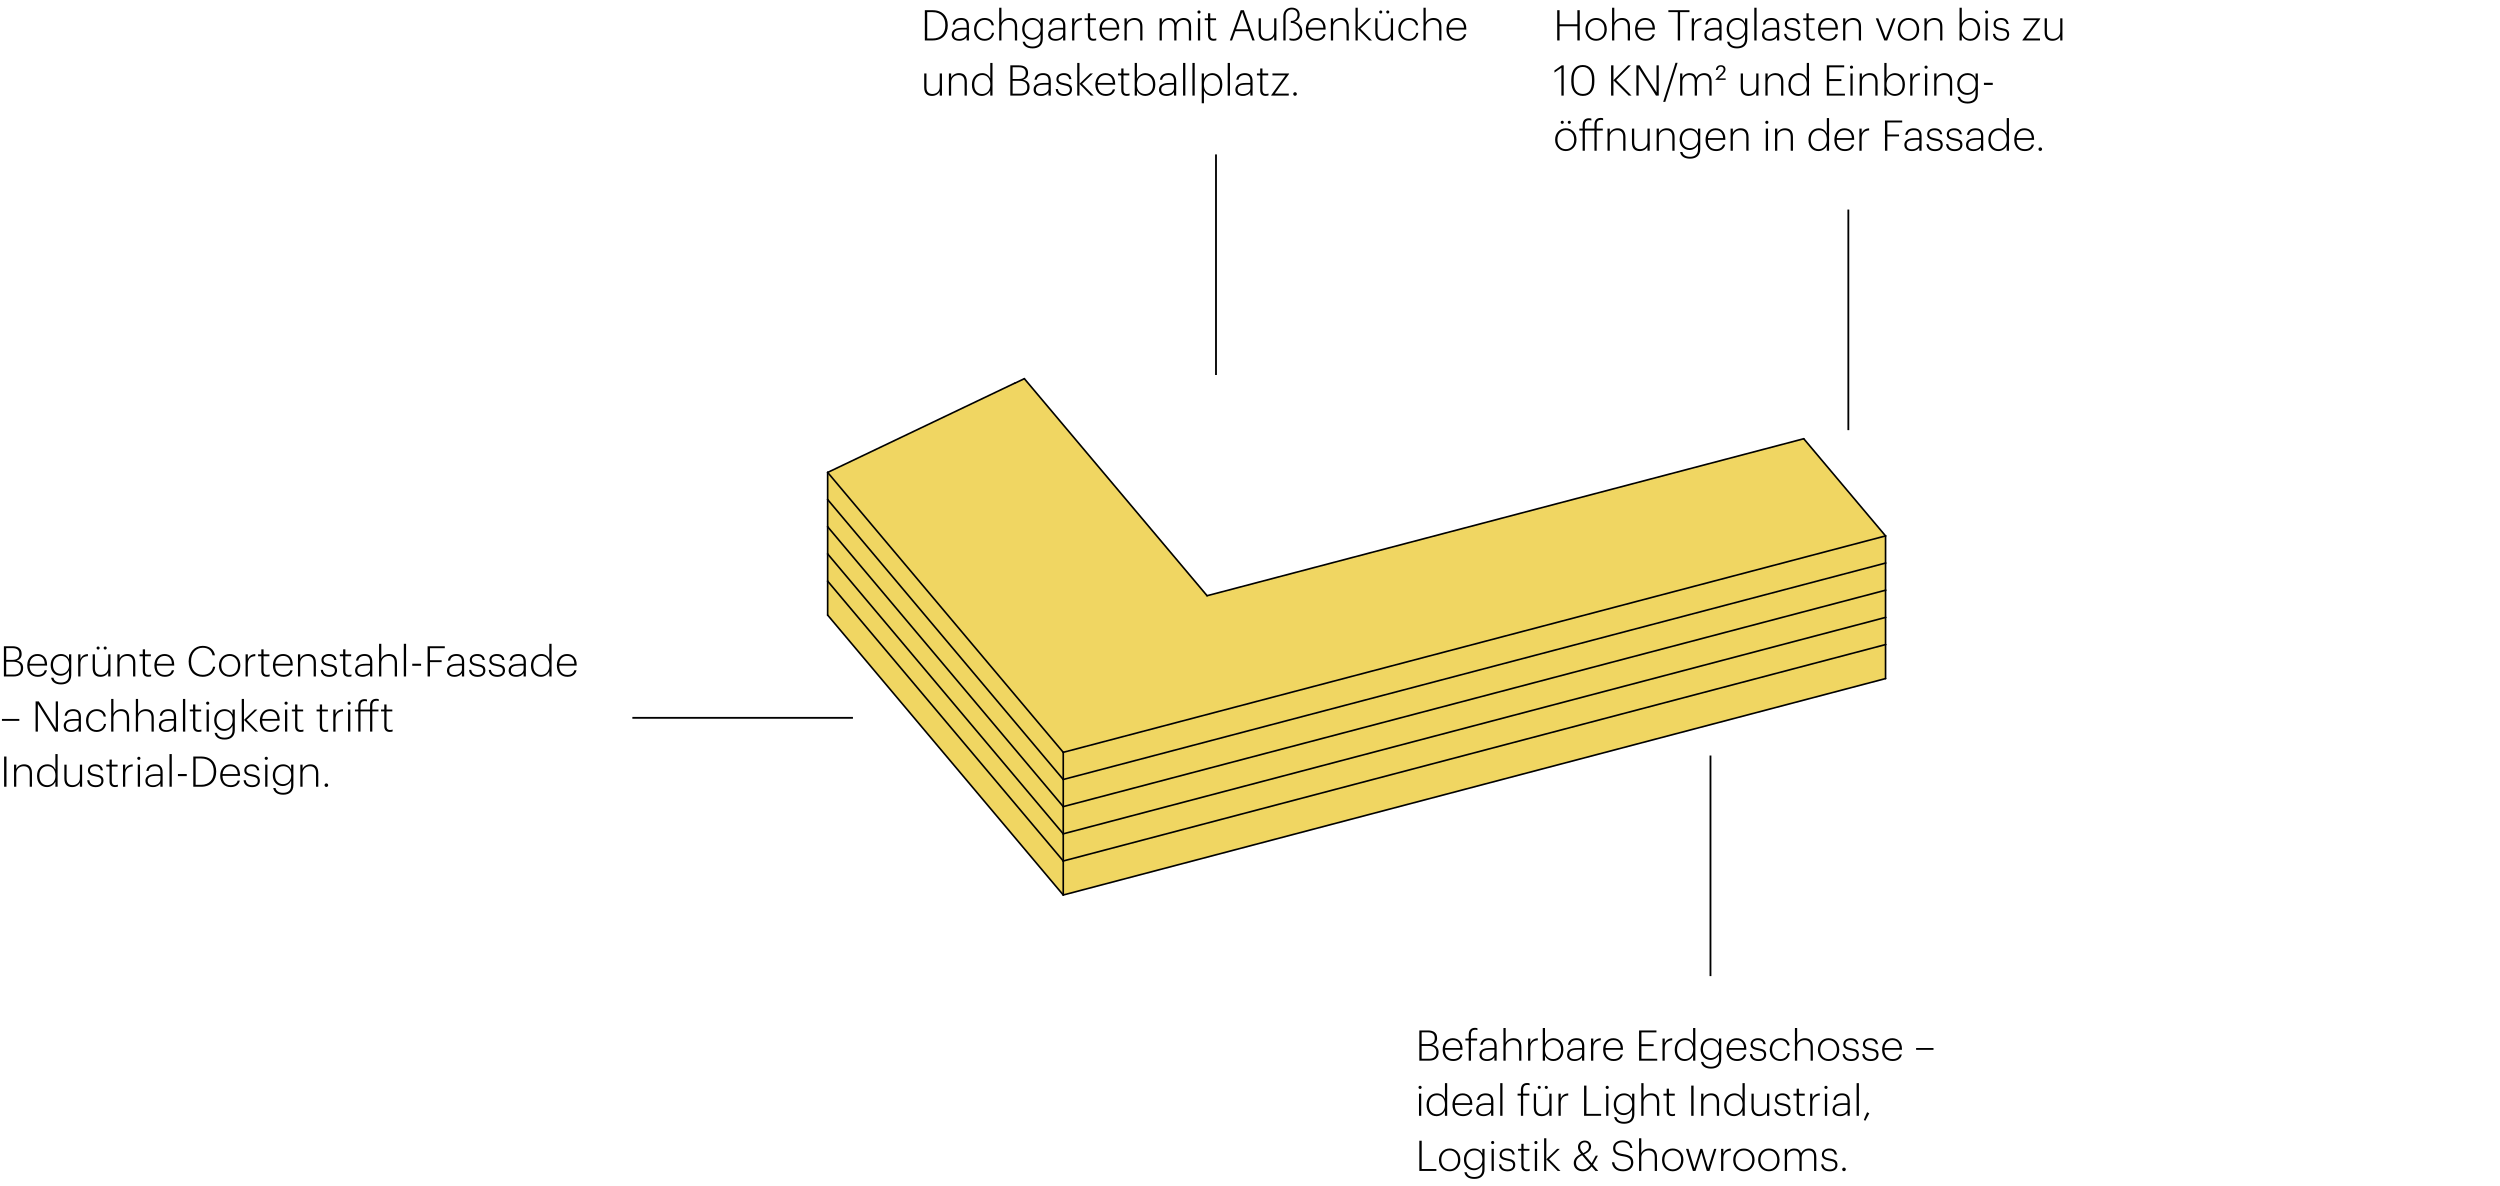
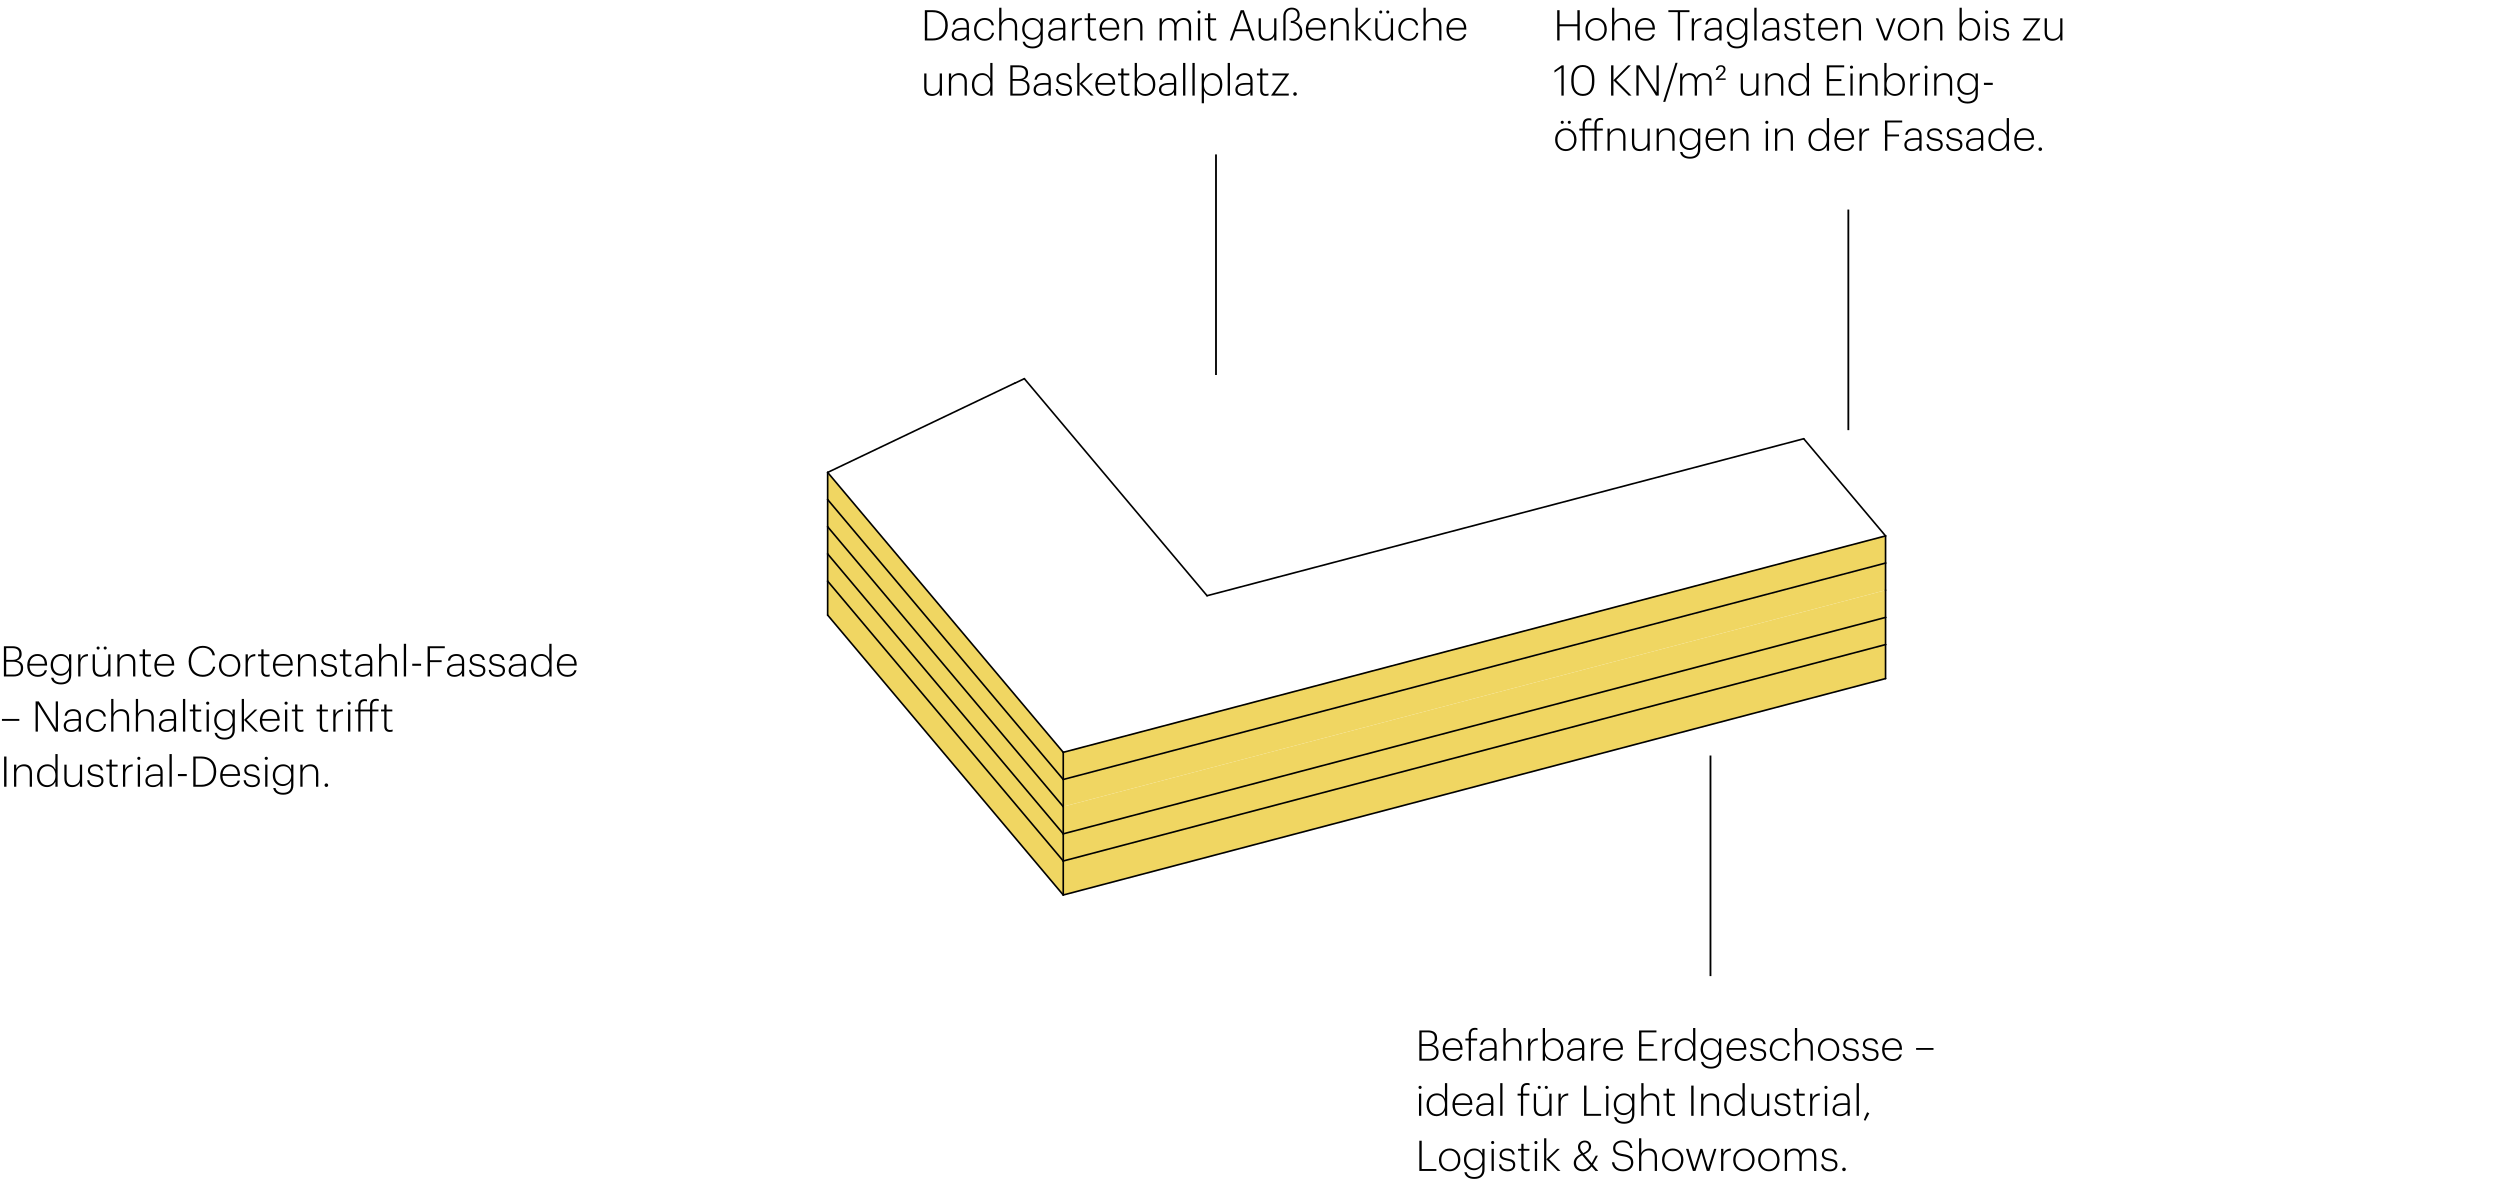
<svg xmlns="http://www.w3.org/2000/svg" width="1360" height="645" viewBox="0 0 1360 645" fill="none">
-   <path fill-rule="evenodd" clip-rule="evenodd" d="M471.5 247L552 208.5L557.5 206L657 324L981.5 238.5L1025.5 291.5L578.062 409.084L450.5 257L471.5 247Z" fill="#F0D662" />
  <path fill-rule="evenodd" clip-rule="evenodd" d="M578.405 468.37V486.874L450.243 334.618V316.148L578.405 468.37Z" fill="#F0D662" />
  <path fill-rule="evenodd" clip-rule="evenodd" d="M578.405 468.368L1025.74 350.641V369.145L578.405 486.872V468.368Z" fill="#F0D662" />
  <path fill-rule="evenodd" clip-rule="evenodd" d="M578.405 453.6V468.369L450.243 316.147V301.344L578.405 453.6Z" fill="#F0D662" />
  <path fill-rule="evenodd" clip-rule="evenodd" d="M1025.74 335.871V350.639L578.405 468.367V453.599L1025.74 335.871Z" fill="#F0D662" />
  <path fill-rule="evenodd" clip-rule="evenodd" d="M450.243 286.574L578.405 438.796V453.599L450.243 301.343V286.574Z" fill="#F0D662" />
  <path fill-rule="evenodd" clip-rule="evenodd" d="M578.405 453.599V438.796L1025.74 321.068V335.872L578.405 453.599Z" fill="#F0D662" />
  <path fill-rule="evenodd" clip-rule="evenodd" d="M450.243 271.775L578.405 424.032V438.8L450.243 286.579V271.775Z" fill="#F0D662" />
  <path fill-rule="evenodd" clip-rule="evenodd" d="M578.405 438.798V424.03L1025.74 306.303V321.071L578.405 438.798Z" fill="#F0D662" />
  <path fill-rule="evenodd" clip-rule="evenodd" d="M578.405 423.791V409.022L1025.74 291.295V306.063L578.405 423.791Z" fill="#F0D662" />
  <path fill-rule="evenodd" clip-rule="evenodd" d="M450.243 257.004L578.405 409.261V424.029L450.243 271.772V257.004Z" fill="#F0D662" />
  <path d="M450.243 334.617L578.405 486.874" stroke="black" stroke-width="0.9" stroke-linecap="round" stroke-linejoin="round" />
  <path d="M578.405 486.873V468.369" stroke="black" stroke-width="0.9" stroke-linecap="round" stroke-linejoin="round" />
  <path d="M450.243 334.618V316.148" stroke="black" stroke-width="0.9" stroke-linecap="round" stroke-linejoin="round" />
  <path d="M578.405 486.872L1025.74 369.145" stroke="black" stroke-width="0.9" stroke-linecap="round" stroke-linejoin="round" />
  <path d="M1025.74 369.145V350.641" stroke="black" stroke-width="0.9" stroke-linecap="round" stroke-linejoin="round" />
  <path d="M450.243 316.148L578.405 468.37" stroke="black" stroke-width="0.9" stroke-linecap="round" stroke-linejoin="round" />
  <path d="M578.405 468.37V453.602" stroke="black" stroke-width="0.9" stroke-linecap="round" stroke-linejoin="round" />
  <path d="M450.243 316.147V301.344" stroke="black" stroke-width="0.9" stroke-linecap="round" stroke-linejoin="round" />
  <path d="M578.405 468.368L1025.74 350.641" stroke="black" stroke-width="0.9" stroke-linecap="round" stroke-linejoin="round" />
  <path d="M1025.74 350.639V335.871" stroke="black" stroke-width="0.9" stroke-linecap="round" stroke-linejoin="round" />
  <path d="M450.243 301.344L578.405 453.6" stroke="black" stroke-width="0.9" stroke-linecap="round" stroke-linejoin="round" />
  <path d="M578.405 453.602V438.799" stroke="black" stroke-width="0.9" stroke-linecap="round" stroke-linejoin="round" />
  <path d="M450.243 301.343V286.574" stroke="black" stroke-width="0.9" stroke-linecap="round" stroke-linejoin="round" />
  <path d="M578.405 453.599L1025.74 335.871" stroke="black" stroke-width="0.9" stroke-linecap="round" stroke-linejoin="round" />
  <path d="M1025.74 335.872V321.068" stroke="black" stroke-width="0.9" stroke-linecap="round" stroke-linejoin="round" />
  <path d="M450.243 286.574L578.405 438.796" stroke="black" stroke-width="0.9" stroke-linecap="round" stroke-linejoin="round" />
  <path d="M578.405 438.796V424.027" stroke="black" stroke-width="0.9" stroke-linecap="round" stroke-linejoin="round" />
  <path d="M450.243 286.579V271.775" stroke="black" stroke-width="0.9" stroke-linecap="round" stroke-linejoin="round" />
-   <path d="M578.405 438.796L1025.74 321.068" stroke="black" stroke-width="0.9" stroke-linecap="round" stroke-linejoin="round" />
  <path d="M1025.74 321.071V306.303" stroke="black" stroke-width="0.9" stroke-linecap="round" stroke-linejoin="round" />
  <path d="M450.243 271.775L578.405 424.032" stroke="black" stroke-width="0.9" stroke-linecap="round" stroke-linejoin="round" />
  <path d="M578.405 424.03V409.262" stroke="black" stroke-width="0.9" stroke-linecap="round" stroke-linejoin="round" />
  <path d="M450.243 257.004L578.405 409.261" stroke="black" stroke-width="0.9" stroke-linecap="round" stroke-linejoin="round" />
  <path d="M450.243 271.772V257.004" stroke="black" stroke-width="0.9" stroke-linecap="round" stroke-linejoin="round" />
  <path d="M552.08 208.402L450.243 257.002" stroke="black" stroke-width="0.9" stroke-linecap="round" stroke-linejoin="round" />
  <path d="M578.405 424.03L1025.74 306.303" stroke="black" stroke-width="0.9" stroke-linecap="round" stroke-linejoin="round" />
  <path d="M1025.74 306.3V291.531" stroke="black" stroke-width="0.9" stroke-linecap="round" stroke-linejoin="round" />
  <path d="M578.405 409.259L1025.74 291.531" stroke="black" stroke-width="0.9" stroke-linecap="round" stroke-linejoin="round" />
  <path d="M1025.74 291.532L981.226 238.674" stroke="black" stroke-width="0.9" stroke-linecap="round" stroke-linejoin="round" />
  <path d="M981.225 238.674L656.642 324.072" stroke="black" stroke-width="0.9" stroke-linecap="round" stroke-linejoin="round" />
  <path d="M656.644 324.075L557.237 205.998" stroke="black" stroke-width="0.9" stroke-linecap="round" stroke-linejoin="round" />
  <path d="M557.236 205.998L552.119 208.442" stroke="black" stroke-width="0.9" stroke-linecap="round" stroke-linejoin="round" />
  <path d="M2.116 368V351.555H6.785C9.683 351.555 11.776 352.728 11.776 355.718V355.81C11.776 357.627 10.81 358.869 8.97 359.375C11.431 359.835 12.581 361.146 12.581 363.377V363.469C12.581 366.482 10.603 368 7.475 368H2.116ZM3.381 358.961H6.808C9.315 358.961 10.511 357.857 10.511 355.787V355.695C10.511 353.556 9.177 352.59 6.762 352.59H3.381V358.961ZM3.381 366.965H7.452C10.028 366.965 11.339 365.746 11.339 363.469V363.377C11.339 361.123 9.89 359.973 7.015 359.973H3.381V366.965ZM20.529 368.184C17.056 368.184 14.825 365.723 14.825 362.112V361.928C14.825 358.294 17.125 355.787 20.345 355.787C23.243 355.787 25.612 357.673 25.612 361.652V362.089H16.09C16.136 365.309 17.677 367.149 20.529 367.149C22.53 367.149 23.887 366.321 24.301 364.642H25.52C25.014 366.942 23.105 368.184 20.529 368.184ZM16.136 361.1H24.347C24.232 358.179 22.691 356.822 20.345 356.822C18.022 356.822 16.366 358.478 16.136 361.1ZM33.195 372.324C29.722 372.324 28.112 370.622 27.813 368.69H29.055C29.377 370.231 30.665 371.289 33.172 371.289C35.748 371.289 37.542 370.116 37.542 367.149V364.688C36.898 366.137 35.219 367.609 32.988 367.609C29.929 367.609 27.56 365.355 27.56 361.859V361.698C27.56 358.271 29.975 355.787 33.149 355.787C35.518 355.787 36.852 357.098 37.542 358.57V355.971H38.761V367.195C38.738 370.737 36.415 372.324 33.195 372.324ZM33.103 366.574C35.541 366.574 37.565 364.803 37.565 361.79V361.606C37.565 358.57 35.771 356.822 33.264 356.822C30.688 356.822 28.825 358.662 28.825 361.652V361.836C28.825 364.826 30.711 366.574 33.103 366.574ZM42.54 368V355.971H43.759V358.501C44.426 357.029 45.622 355.879 47.83 355.81V356.96C45.507 357.052 43.759 358.133 43.759 361.33V368H42.54ZM53.388 353.372C52.905 353.372 52.537 352.981 52.537 352.521C52.537 352.061 52.905 351.693 53.388 351.693C53.848 351.693 54.216 352.061 54.216 352.521C54.216 352.981 53.848 353.372 53.388 353.372ZM57.206 353.372C56.746 353.372 56.378 352.981 56.378 352.521C56.378 352.061 56.746 351.693 57.206 351.693C57.689 351.693 58.057 352.061 58.057 352.521C58.057 352.981 57.689 353.372 57.206 353.372ZM54.653 368.184C52.169 368.184 50.421 366.896 50.421 363.584V355.971H51.64V363.515C51.64 366.068 52.836 367.126 54.929 367.126C56.884 367.126 58.862 365.815 58.862 363.285V355.971H60.081V368H58.862V365.7C58.31 367.011 56.769 368.184 54.653 368.184ZM63.856 368V355.971H65.075V358.317C65.627 357.006 67.191 355.787 69.33 355.787C71.883 355.787 73.608 357.167 73.608 360.594V368H72.389V360.525C72.389 357.972 71.193 356.845 69.054 356.845C67.053 356.845 65.075 358.179 65.075 360.709V368H63.856ZM80.624 368.161C78.715 368.161 77.68 367.034 77.68 365.102V357.006H75.909V355.971H77.68V353.234H78.899V355.971H82.05V357.006H78.899V365.01C78.899 366.459 79.589 367.126 80.693 367.126C81.314 367.126 81.797 367.011 82.211 366.873V367.908C81.82 368.046 81.36 368.161 80.624 368.161ZM89.686 368.184C86.213 368.184 83.982 365.723 83.982 362.112V361.928C83.982 358.294 86.282 355.787 89.502 355.787C92.4 355.787 94.769 357.673 94.769 361.652V362.089H85.247C85.293 365.309 86.834 367.149 89.686 367.149C91.687 367.149 93.044 366.321 93.458 364.642H94.677C94.171 366.942 92.262 368.184 89.686 368.184ZM85.293 361.1H93.504C93.389 358.179 91.848 356.822 89.502 356.822C87.179 356.822 85.523 358.478 85.293 361.1ZM110.266 368.184C105.574 368.184 102.63 364.849 102.63 359.881V359.697C102.63 354.844 105.965 351.348 110.266 351.348C113.67 351.348 116.407 353.119 116.913 356.5H115.625C115.119 353.855 113.325 352.383 110.289 352.383C106.609 352.383 103.941 355.327 103.941 359.674V359.858C103.941 364.297 106.379 367.103 110.289 367.103C113.256 367.103 115.372 365.539 115.901 362.71H117.097C116.499 366.252 113.808 368.184 110.266 368.184ZM124.907 368.184C121.641 368.184 119.111 365.631 119.111 362.089V361.905C119.111 358.294 121.71 355.787 124.93 355.787C128.173 355.787 130.726 358.225 130.726 361.882V362.066C130.726 365.7 128.15 368.184 124.907 368.184ZM124.93 367.149C127.506 367.149 129.461 365.194 129.461 362.089V361.905C129.461 358.731 127.483 356.822 124.93 356.822C122.354 356.822 120.376 358.777 120.376 361.905V362.089C120.376 365.171 122.308 367.149 124.93 367.149ZM133.597 368V355.971H134.816V358.501C135.483 357.029 136.679 355.879 138.887 355.81V356.96C136.564 357.052 134.816 358.133 134.816 361.33V368H133.597ZM145.109 368.161C143.2 368.161 142.165 367.034 142.165 365.102V357.006H140.394V355.971H142.165V353.234H143.384V355.971H146.535V357.006H143.384V365.01C143.384 366.459 144.074 367.126 145.178 367.126C145.799 367.126 146.282 367.011 146.696 366.873V367.908C146.305 368.046 145.845 368.161 145.109 368.161ZM154.172 368.184C150.699 368.184 148.468 365.723 148.468 362.112V361.928C148.468 358.294 150.768 355.787 153.988 355.787C156.886 355.787 159.255 357.673 159.255 361.652V362.089H149.733C149.779 365.309 151.32 367.149 154.172 367.149C156.173 367.149 157.53 366.321 157.944 364.642H159.163C158.657 366.942 156.748 368.184 154.172 368.184ZM149.779 361.1H157.99C157.875 358.179 156.334 356.822 153.988 356.822C151.665 356.822 150.009 358.478 149.779 361.1ZM162.1 368V355.971H163.319V358.317C163.871 357.006 165.435 355.787 167.574 355.787C170.127 355.787 171.852 357.167 171.852 360.594V368H170.633V360.525C170.633 357.972 169.437 356.845 167.298 356.845C165.297 356.845 163.319 358.179 163.319 360.709V368H162.1ZM179.12 368.207C176.291 368.207 174.658 366.712 174.497 364.412H175.67C175.877 366.045 176.889 367.172 179.12 367.172C181.144 367.172 182.179 366.252 182.179 364.803C182.179 363.262 181.282 362.779 179.028 362.365C176.084 361.836 174.888 361.077 174.888 359.007C174.888 356.96 176.82 355.787 178.844 355.787C181.006 355.787 182.708 356.684 183.03 359.053H181.857C181.558 357.512 180.569 356.822 178.821 356.822C177.142 356.822 176.015 357.673 176.015 358.961C176.015 360.341 176.843 360.847 179.304 361.284C181.88 361.744 183.352 362.365 183.352 364.711C183.352 366.735 181.857 368.207 179.12 368.207ZM189.604 368.161C187.695 368.161 186.66 367.034 186.66 365.102V357.006H184.889V355.971H186.66V353.234H187.879V355.971H191.03V357.006H187.879V365.01C187.879 366.459 188.569 367.126 189.673 367.126C190.294 367.126 190.777 367.011 191.191 366.873V367.908C190.8 368.046 190.34 368.161 189.604 368.161ZM197.236 368.184C194.867 368.184 193.165 367.034 193.165 364.757C193.165 361.974 195.833 361.123 198.8 361.123H201.307V360.042C201.307 357.788 200.387 356.822 198.271 356.822C196.454 356.822 195.166 357.604 194.89 359.375H193.694C193.97 356.845 196.04 355.787 198.317 355.787C200.824 355.787 202.526 356.983 202.526 360.042V368H201.307V366.16C200.548 367.333 199.26 368.184 197.236 368.184ZM197.328 367.195C199.536 367.195 201.307 365.907 201.307 364.113V362.066H198.846C196.339 362.066 194.384 362.595 194.384 364.757C194.384 366.298 195.35 367.195 197.328 367.195ZM206.213 368V350.221H207.432V358.317C207.984 357.006 209.548 355.787 211.687 355.787C214.24 355.787 215.965 357.167 215.965 360.594V368H214.746V360.525C214.746 357.972 213.55 356.845 211.411 356.845C209.41 356.845 207.432 358.179 207.432 360.709V368H206.213ZM219.668 368V350.221H220.91V368H219.668ZM224.261 362.204V361.054H229.068V362.204H224.261ZM232.61 368V351.555H241.971V352.613H233.898V359.145H240.246V360.203H233.898V368H232.61ZM247.212 368.184C244.843 368.184 243.141 367.034 243.141 364.757C243.141 361.974 245.809 361.123 248.776 361.123H251.283V360.042C251.283 357.788 250.363 356.822 248.247 356.822C246.43 356.822 245.142 357.604 244.866 359.375H243.67C243.946 356.845 246.016 355.787 248.293 355.787C250.8 355.787 252.502 356.983 252.502 360.042V368H251.283V366.16C250.524 367.333 249.236 368.184 247.212 368.184ZM247.304 367.195C249.512 367.195 251.283 365.907 251.283 364.113V362.066H248.822C246.315 362.066 244.36 362.595 244.36 364.757C244.36 366.298 245.326 367.195 247.304 367.195ZM259.8 368.207C256.971 368.207 255.338 366.712 255.177 364.412H256.35C256.557 366.045 257.569 367.172 259.8 367.172C261.824 367.172 262.859 366.252 262.859 364.803C262.859 363.262 261.962 362.779 259.708 362.365C256.764 361.836 255.568 361.077 255.568 359.007C255.568 356.96 257.5 355.787 259.524 355.787C261.686 355.787 263.388 356.684 263.71 359.053H262.537C262.238 357.512 261.249 356.822 259.501 356.822C257.822 356.822 256.695 357.673 256.695 358.961C256.695 360.341 257.523 360.847 259.984 361.284C262.56 361.744 264.032 362.365 264.032 364.711C264.032 366.735 262.537 368.207 259.8 368.207ZM270.491 368.207C267.662 368.207 266.029 366.712 265.868 364.412H267.041C267.248 366.045 268.26 367.172 270.491 367.172C272.515 367.172 273.55 366.252 273.55 364.803C273.55 363.262 272.653 362.779 270.399 362.365C267.455 361.836 266.259 361.077 266.259 359.007C266.259 356.96 268.191 355.787 270.215 355.787C272.377 355.787 274.079 356.684 274.401 359.053H273.228C272.929 357.512 271.94 356.822 270.192 356.822C268.513 356.822 267.386 357.673 267.386 358.961C267.386 360.341 268.214 360.847 270.675 361.284C273.251 361.744 274.723 362.365 274.723 364.711C274.723 366.735 273.228 368.207 270.491 368.207ZM280.769 368.184C278.4 368.184 276.698 367.034 276.698 364.757C276.698 361.974 279.366 361.123 282.333 361.123H284.84V360.042C284.84 357.788 283.92 356.822 281.804 356.822C279.987 356.822 278.699 357.604 278.423 359.375H277.227C277.503 356.845 279.573 355.787 281.85 355.787C284.357 355.787 286.059 356.983 286.059 360.042V368H284.84V366.16C284.081 367.333 282.793 368.184 280.769 368.184ZM280.861 367.195C283.069 367.195 284.84 365.907 284.84 364.113V362.066H282.379C279.872 362.066 277.917 362.595 277.917 364.757C277.917 366.298 278.883 367.195 280.861 367.195ZM294.253 368.184C291.194 368.184 288.848 365.976 288.848 362.158V361.974C288.848 358.271 291.263 355.787 294.437 355.787C296.806 355.787 298.14 357.144 298.83 358.639V350.221H300.049V368H298.83V365.217C298.186 366.666 296.507 368.184 294.253 368.184ZM294.368 367.149C296.806 367.149 298.853 365.378 298.853 362.066V361.882C298.853 358.57 297.059 356.822 294.552 356.822C291.976 356.822 290.113 358.685 290.113 361.928V362.112C290.113 365.401 291.976 367.149 294.368 367.149ZM308.635 368.184C305.162 368.184 302.931 365.723 302.931 362.112V361.928C302.931 358.294 305.231 355.787 308.451 355.787C311.349 355.787 313.718 357.673 313.718 361.652V362.089H304.196C304.242 365.309 305.783 367.149 308.635 367.149C310.636 367.149 311.993 366.321 312.407 364.642H313.626C313.12 366.942 311.211 368.184 308.635 368.184ZM304.242 361.1H312.453C312.338 358.179 310.797 356.822 308.451 356.822C306.128 356.822 304.472 358.478 304.242 361.1ZM1.058 392.135V391.1H10.511V392.135H1.058ZM19.366 398V381.555H21.114L30.314 396.229V381.555H31.533V398H30.015L20.608 382.981V398H19.366ZM38.73 398.184C36.361 398.184 34.658 397.034 34.658 394.757C34.658 391.974 37.327 391.123 40.294 391.123H42.8V390.042C42.8 387.788 41.88 386.822 39.764 386.822C37.947 386.822 36.66 387.604 36.383 389.375H35.188C35.464 386.845 37.533 385.787 39.81 385.787C42.318 385.787 44.02 386.983 44.02 390.042V398H42.8V396.16C42.041 397.333 40.754 398.184 38.73 398.184ZM38.822 397.195C41.029 397.195 42.8 395.907 42.8 394.113V392.066H40.34C37.833 392.066 35.877 392.595 35.877 394.757C35.877 396.298 36.843 397.195 38.822 397.195ZM52.559 398.184C49.316 398.184 46.809 395.769 46.809 392.112V391.928C46.809 388.248 49.385 385.787 52.559 385.787C54.997 385.787 57.251 387.075 57.573 389.789H56.377C56.078 387.765 54.445 386.822 52.559 386.822C50.052 386.822 48.074 388.754 48.074 391.928V392.112C48.074 395.286 50.029 397.149 52.559 397.149C54.56 397.149 56.262 395.999 56.561 393.837H57.688C57.366 396.413 55.296 398.184 52.559 398.184ZM60.487 398V380.221H61.706V388.317C62.258 387.006 63.822 385.787 65.961 385.787C68.514 385.787 70.239 387.167 70.239 390.594V398H69.02V390.525C69.02 387.972 67.824 386.845 65.685 386.845C63.684 386.845 61.706 388.179 61.706 390.709V398H60.487ZM73.896 398V380.221H75.115V388.317C75.667 387.006 77.231 385.787 79.37 385.787C81.923 385.787 83.648 387.167 83.648 390.594V398H82.429V390.525C82.429 387.972 81.233 386.845 79.094 386.845C77.093 386.845 75.115 388.179 75.115 390.709V398H73.896ZM90.502 398.184C88.133 398.184 86.431 397.034 86.431 394.757C86.431 391.974 89.099 391.123 92.066 391.123H94.573V390.042C94.573 387.788 93.653 386.822 91.537 386.822C89.72 386.822 88.432 387.604 88.156 389.375H86.96C87.236 386.845 89.306 385.787 91.583 385.787C94.09 385.787 95.792 386.983 95.792 390.042V398H94.573V396.16C93.814 397.333 92.526 398.184 90.502 398.184ZM90.594 397.195C92.802 397.195 94.573 395.907 94.573 394.113V392.066H92.112C89.605 392.066 87.65 392.595 87.65 394.757C87.65 396.298 88.616 397.195 90.594 397.195ZM99.525 398V380.221H100.767V398H99.525ZM107.981 398.161C106.072 398.161 105.037 397.034 105.037 395.102V387.006H103.266V385.971H105.037V383.234H106.256V385.971H109.407V387.006H106.256V395.01C106.256 396.459 106.946 397.126 108.05 397.126C108.671 397.126 109.154 397.011 109.568 396.873V397.908C109.177 398.046 108.717 398.161 107.981 398.161ZM112.993 383.395C112.51 383.395 112.119 383.004 112.119 382.521C112.119 382.061 112.51 381.67 112.993 381.67C113.476 381.67 113.844 382.061 113.844 382.521C113.844 383.004 113.476 383.395 112.993 383.395ZM112.395 398V385.971H113.614V398H112.395ZM122.163 402.324C118.69 402.324 117.08 400.622 116.781 398.69H118.023C118.345 400.231 119.633 401.289 122.14 401.289C124.716 401.289 126.51 400.116 126.51 397.149V394.688C125.866 396.137 124.187 397.609 121.956 397.609C118.897 397.609 116.528 395.355 116.528 391.859V391.698C116.528 388.271 118.943 385.787 122.117 385.787C124.486 385.787 125.82 387.098 126.51 388.57V385.971H127.729V397.195C127.706 400.737 125.383 402.324 122.163 402.324ZM122.071 396.574C124.509 396.574 126.533 394.803 126.533 391.79V391.606C126.533 388.57 124.739 386.822 122.232 386.822C119.656 386.822 117.793 388.662 117.793 391.652V391.836C117.793 394.826 119.679 396.574 122.071 396.574ZM131.508 398V380.221H132.727V391.629L138.592 385.971H140.041L134.176 391.583L140.432 398H138.914L132.727 391.629V398H131.508ZM147.074 398.184C143.601 398.184 141.37 395.723 141.37 392.112V391.928C141.37 388.294 143.67 385.787 146.89 385.787C149.788 385.787 152.157 387.673 152.157 391.652V392.089H142.635C142.681 395.309 144.222 397.149 147.074 397.149C149.075 397.149 150.432 396.321 150.846 394.642H152.065C151.559 396.942 149.65 398.184 147.074 398.184ZM142.681 391.1H150.892C150.777 388.179 149.236 386.822 146.89 386.822C144.567 386.822 142.911 388.478 142.681 391.1ZM155.646 383.395C155.163 383.395 154.772 383.004 154.772 382.521C154.772 382.061 155.163 381.67 155.646 381.67C156.129 381.67 156.497 382.061 156.497 382.521C156.497 383.004 156.129 383.395 155.646 383.395ZM155.048 398V385.971H156.267V398H155.048ZM163.482 398.161C161.573 398.161 160.538 397.034 160.538 395.102V387.006H158.767V385.971H160.538V383.234H161.757V385.971H164.908V387.006H161.757V395.01C161.757 396.459 162.447 397.126 163.551 397.126C164.172 397.126 164.655 397.011 165.069 396.873V397.908C164.678 398.046 164.218 398.161 163.482 398.161ZM176.936 398.161C175.027 398.161 173.992 397.034 173.992 395.102V387.006H172.221V385.971H173.992V383.234H175.211V385.971H178.362V387.006H175.211V395.01C175.211 396.459 175.901 397.126 177.005 397.126C177.626 397.126 178.109 397.011 178.523 396.873V397.908C178.132 398.046 177.672 398.161 176.936 398.161ZM181.304 398V385.971H182.523V388.501C183.19 387.029 184.386 385.879 186.594 385.81V386.96C184.271 387.052 182.523 388.133 182.523 391.33V398H181.304ZM189.944 383.395C189.461 383.395 189.07 383.004 189.07 382.521C189.07 382.061 189.461 381.67 189.944 381.67C190.427 381.67 190.795 382.061 190.795 382.521C190.795 383.004 190.427 383.395 189.944 383.395ZM189.346 398V385.971H190.565V398H189.346ZM194.905 398V387.006H193.088V385.971H194.905V383.993C194.905 381.486 196.308 380.336 198.309 380.336C198.884 380.336 199.206 380.382 199.643 380.543V381.578C199.298 381.463 198.861 381.371 198.355 381.371C197.021 381.371 196.124 382.13 196.124 383.878V385.971H201.322V383.809C201.322 381.302 202.702 380.152 204.726 380.152C205.278 380.152 205.6 380.221 206.037 380.359V381.394C205.692 381.279 205.255 381.187 204.749 381.187C203.438 381.187 202.541 381.946 202.541 383.694V385.971H205.876V387.006H202.541V398H201.322V387.006H196.124V398H194.905ZM211.998 398.161C210.089 398.161 209.054 397.034 209.054 395.102V387.006H207.283V385.971H209.054V383.234H210.273V385.971H213.424V387.006H210.273V395.01C210.273 396.459 210.963 397.126 212.067 397.126C212.688 397.126 213.171 397.011 213.585 396.873V397.908C213.194 398.046 212.734 398.161 211.998 398.161ZM2.231 428V411.555H3.519V428H2.231ZM7.636 428V415.971H8.855V418.317C9.407 417.006 10.971 415.787 13.11 415.787C15.663 415.787 17.388 417.167 17.388 420.594V428H16.169V420.525C16.169 417.972 14.973 416.845 12.834 416.845C10.833 416.845 8.855 418.179 8.855 420.709V428H7.636ZM25.553 428.184C22.494 428.184 20.148 425.976 20.148 422.158V421.974C20.148 418.271 22.563 415.787 25.737 415.787C28.106 415.787 29.44 417.144 30.13 418.639V410.221H31.349V428H30.13V425.217C29.486 426.666 27.807 428.184 25.553 428.184ZM25.668 427.149C28.106 427.149 30.153 425.378 30.153 422.066V421.882C30.153 418.57 28.359 416.822 25.852 416.822C23.276 416.822 21.413 418.685 21.413 421.928V422.112C21.413 425.401 23.276 427.149 25.668 427.149ZM39.245 428.184C36.761 428.184 35.013 426.896 35.013 423.584V415.971H36.232V423.515C36.232 426.068 37.428 427.126 39.521 427.126C41.476 427.126 43.454 425.815 43.454 423.285V415.971H44.673V428H43.454V425.7C42.902 427.011 41.361 428.184 39.245 428.184ZM52.059 428.207C49.23 428.207 47.596 426.712 47.435 424.412H48.608C48.816 426.045 49.828 427.172 52.059 427.172C54.083 427.172 55.117 426.252 55.117 424.803C55.117 423.262 54.221 422.779 51.967 422.365C49.023 421.836 47.827 421.077 47.827 419.007C47.827 416.96 49.758 415.787 51.782 415.787C53.944 415.787 55.647 416.684 55.968 419.053H54.795C54.496 417.512 53.508 416.822 51.76 416.822C50.081 416.822 48.953 417.673 48.953 418.961C48.953 420.341 49.782 420.847 52.242 421.284C54.819 421.744 56.291 422.365 56.291 424.711C56.291 426.735 54.795 428.207 52.059 428.207ZM62.543 428.161C60.634 428.161 59.599 427.034 59.599 425.102V417.006H57.828V415.971H59.599V413.234H60.818V415.971H63.969V417.006H60.818V425.01C60.818 426.459 61.508 427.126 62.612 427.126C63.233 427.126 63.716 427.011 64.13 426.873V427.908C63.739 428.046 63.279 428.161 62.543 428.161ZM66.91 428V415.971H68.129V418.501C68.796 417.029 69.992 415.879 72.2 415.81V416.96C69.877 417.052 68.129 418.133 68.129 421.33V428H66.91ZM75.55 413.395C75.067 413.395 74.677 413.004 74.677 412.521C74.677 412.061 75.067 411.67 75.55 411.67C76.034 411.67 76.401 412.061 76.401 412.521C76.401 413.004 76.034 413.395 75.55 413.395ZM74.953 428V415.971H76.171V428H74.953ZM83.18 428.184C80.811 428.184 79.109 427.034 79.109 424.757C79.109 421.974 81.777 421.123 84.744 421.123H87.251V420.042C87.251 417.788 86.331 416.822 84.215 416.822C82.398 416.822 81.11 417.604 80.834 419.375H79.638C79.914 416.845 81.984 415.787 84.261 415.787C86.768 415.787 88.47 416.983 88.47 420.042V428H87.251V426.16C86.492 427.333 85.204 428.184 83.18 428.184ZM83.272 427.195C85.48 427.195 87.251 425.907 87.251 424.113V422.066H84.79C82.283 422.066 80.328 422.595 80.328 424.757C80.328 426.298 81.294 427.195 83.272 427.195ZM92.203 428V410.221H93.445V428H92.203ZM96.795 422.204V421.054H101.602V422.204H96.795ZM105.144 428V411.555H109.422C114.85 411.555 117.61 415.051 117.61 419.628V419.835C117.61 424.389 114.988 428 109.376 428H105.144ZM106.432 426.942H109.33C113.999 426.942 116.276 423.998 116.276 419.812V419.628C116.276 415.58 114.137 412.613 109.307 412.613H106.432V426.942ZM125.489 428.184C122.016 428.184 119.785 425.723 119.785 422.112V421.928C119.785 418.294 122.085 415.787 125.305 415.787C128.203 415.787 130.572 417.673 130.572 421.652V422.089H121.05C121.096 425.309 122.637 427.149 125.489 427.149C127.49 427.149 128.847 426.321 129.261 424.642H130.48C129.974 426.942 128.065 428.184 125.489 428.184ZM121.096 421.1H129.307C129.192 418.179 127.651 416.822 125.305 416.822C122.982 416.822 121.326 418.478 121.096 421.1ZM137.141 428.207C134.312 428.207 132.679 426.712 132.518 424.412H133.691C133.898 426.045 134.91 427.172 137.141 427.172C139.165 427.172 140.2 426.252 140.2 424.803C140.2 423.262 139.303 422.779 137.049 422.365C134.105 421.836 132.909 421.077 132.909 419.007C132.909 416.96 134.841 415.787 136.865 415.787C139.027 415.787 140.729 416.684 141.051 419.053H139.878C139.579 417.512 138.59 416.822 136.842 416.822C135.163 416.822 134.036 417.673 134.036 418.961C134.036 420.341 134.864 420.847 137.325 421.284C139.901 421.744 141.373 422.365 141.373 424.711C141.373 426.735 139.878 428.207 137.141 428.207ZM144.865 413.395C144.382 413.395 143.991 413.004 143.991 412.521C143.991 412.061 144.382 411.67 144.865 411.67C145.348 411.67 145.716 412.061 145.716 412.521C145.716 413.004 145.348 413.395 144.865 413.395ZM144.267 428V415.971H145.486V428H144.267ZM154.035 432.324C150.562 432.324 148.952 430.622 148.653 428.69H149.895C150.217 430.231 151.505 431.289 154.012 431.289C156.588 431.289 158.382 430.116 158.382 427.149V424.688C157.738 426.137 156.059 427.609 153.828 427.609C150.769 427.609 148.4 425.355 148.4 421.859V421.698C148.4 418.271 150.815 415.787 153.989 415.787C156.358 415.787 157.692 417.098 158.382 418.57V415.971H159.601V427.195C159.578 430.737 157.255 432.324 154.035 432.324ZM153.943 426.574C156.381 426.574 158.405 424.803 158.405 421.79V421.606C158.405 418.57 156.611 416.822 154.104 416.822C151.528 416.822 149.665 418.662 149.665 421.652V421.836C149.665 424.826 151.551 426.574 153.943 426.574ZM163.38 428V415.971H164.599V418.317C165.151 417.006 166.715 415.787 168.854 415.787C171.407 415.787 173.132 417.167 173.132 420.594V428H171.913V420.525C171.913 417.972 170.717 416.845 168.578 416.845C166.577 416.845 164.599 418.179 164.599 420.709V428H163.38ZM177.525 428.115C176.996 428.115 176.559 427.678 176.559 427.149C176.559 426.597 176.996 426.16 177.525 426.16C178.077 426.16 178.514 426.597 178.514 427.149C178.514 427.678 178.077 428.115 177.525 428.115Z" fill="black" />
-   <line x1="344" y1="390.5" x2="464" y2="390.5" stroke="black" />
  <line x1="930.5" y1="411" x2="930.5" y2="531" stroke="black" />
  <path d="M772.116 577V560.555H776.785C779.683 560.555 781.776 561.728 781.776 564.718V564.81C781.776 566.627 780.81 567.869 778.97 568.375C781.431 568.835 782.581 570.146 782.581 572.377V572.469C782.581 575.482 780.603 577 777.475 577H772.116ZM773.381 567.961H776.808C779.315 567.961 780.511 566.857 780.511 564.787V564.695C780.511 562.556 779.177 561.59 776.762 561.59H773.381V567.961ZM773.381 575.965H777.452C780.028 575.965 781.339 574.746 781.339 572.469V572.377C781.339 570.123 779.89 568.973 777.015 568.973H773.381V575.965ZM790.529 577.184C787.056 577.184 784.825 574.723 784.825 571.112V570.928C784.825 567.294 787.125 564.787 790.345 564.787C793.243 564.787 795.612 566.673 795.612 570.652V571.089H786.09C786.136 574.309 787.677 576.149 790.529 576.149C792.53 576.149 793.887 575.321 794.301 573.642H795.52C795.014 575.942 793.105 577.184 790.529 577.184ZM786.136 570.1H794.347C794.232 567.179 792.691 565.822 790.345 565.822C788.022 565.822 786.366 567.478 786.136 570.1ZM798.986 577V566.006H797.169V564.971H798.986V562.809C798.986 560.302 800.389 559.152 802.39 559.152C802.965 559.152 803.287 559.221 803.724 559.359V560.394C803.379 560.279 802.942 560.187 802.436 560.187C801.102 560.187 800.205 560.946 800.205 562.694V564.971H803.563V566.006H800.205V577H798.986ZM808.887 577.184C806.518 577.184 804.816 576.034 804.816 573.757C804.816 570.974 807.484 570.123 810.451 570.123H812.958V569.042C812.958 566.788 812.038 565.822 809.922 565.822C808.105 565.822 806.817 566.604 806.541 568.375H805.345C805.621 565.845 807.691 564.787 809.968 564.787C812.475 564.787 814.177 565.983 814.177 569.042V577H812.958V575.16C812.199 576.333 810.911 577.184 808.887 577.184ZM808.979 576.195C811.187 576.195 812.958 574.907 812.958 573.113V571.066H810.497C807.99 571.066 806.035 571.595 806.035 573.757C806.035 575.298 807.001 576.195 808.979 576.195ZM817.864 577V559.221H819.083V567.317C819.635 566.006 821.199 564.787 823.338 564.787C825.891 564.787 827.616 566.167 827.616 569.594V577H826.397V569.525C826.397 566.972 825.201 565.845 823.062 565.845C821.061 565.845 819.083 567.179 819.083 569.709V577H817.864ZM831.273 577V564.971H832.492V567.501C833.159 566.029 834.355 564.879 836.563 564.81V565.96C834.24 566.052 832.492 567.133 832.492 570.33V577H831.273ZM845.065 577.184C842.696 577.184 841.132 575.735 840.488 574.263V577H839.269V559.221H840.488V567.777C841.178 566.213 842.949 564.787 845.065 564.787C848.101 564.787 850.47 567.11 850.47 570.859V571.043C850.47 574.815 848.17 577.184 845.065 577.184ZM844.973 576.149C847.503 576.149 849.205 574.309 849.205 571.089V570.905C849.205 567.593 847.25 565.822 844.95 565.822C842.604 565.822 840.465 567.593 840.465 570.905V571.089C840.465 574.378 842.466 576.149 844.973 576.149ZM856.549 577.184C854.18 577.184 852.478 576.034 852.478 573.757C852.478 570.974 855.146 570.123 858.113 570.123H860.62V569.042C860.62 566.788 859.7 565.822 857.584 565.822C855.767 565.822 854.479 566.604 854.203 568.375H853.007C853.283 565.845 855.353 564.787 857.63 564.787C860.137 564.787 861.839 565.983 861.839 569.042V577H860.62V575.16C859.861 576.333 858.573 577.184 856.549 577.184ZM856.641 576.195C858.849 576.195 860.62 574.907 860.62 573.113V571.066H858.159C855.652 571.066 853.697 571.595 853.697 573.757C853.697 575.298 854.663 576.195 856.641 576.195ZM865.526 577V564.971H866.745V567.501C867.412 566.029 868.608 564.879 870.816 564.81V565.96C868.493 566.052 866.745 567.133 866.745 570.33V577H865.526ZM877.812 577.184C874.339 577.184 872.108 574.723 872.108 571.112V570.928C872.108 567.294 874.408 564.787 877.628 564.787C880.526 564.787 882.895 566.673 882.895 570.652V571.089H873.373C873.419 574.309 874.96 576.149 877.812 576.149C879.813 576.149 881.17 575.321 881.584 573.642H882.803C882.297 575.942 880.388 577.184 877.812 577.184ZM873.419 570.1H881.63C881.515 567.179 879.974 565.822 877.628 565.822C875.305 565.822 873.649 567.478 873.419 570.1ZM891.653 577V560.555H901.106V561.613H892.941V568.03H899.565V569.088H892.941V575.942H901.52V577H891.653ZM904.406 577V564.971H905.625V567.501C906.292 566.029 907.488 564.879 909.696 564.81V565.96C907.373 566.052 905.625 567.133 905.625 570.33V577H904.406ZM916.46 577.184C913.401 577.184 911.055 574.976 911.055 571.158V570.974C911.055 567.271 913.47 564.787 916.644 564.787C919.013 564.787 920.347 566.144 921.037 567.639V559.221H922.256V577H921.037V574.217C920.393 575.666 918.714 577.184 916.46 577.184ZM916.575 576.149C919.013 576.149 921.06 574.378 921.06 571.066V570.882C921.06 567.57 919.266 565.822 916.759 565.822C914.183 565.822 912.32 567.685 912.32 570.928V571.112C912.32 574.401 914.183 576.149 916.575 576.149ZM930.773 581.324C927.3 581.324 925.69 579.622 925.391 577.69H926.633C926.955 579.231 928.243 580.289 930.75 580.289C933.326 580.289 935.12 579.116 935.12 576.149V573.688C934.476 575.137 932.797 576.609 930.566 576.609C927.507 576.609 925.138 574.355 925.138 570.859V570.698C925.138 567.271 927.553 564.787 930.727 564.787C933.096 564.787 934.43 566.098 935.12 567.57V564.971H936.339V576.195C936.316 579.737 933.993 581.324 930.773 581.324ZM930.681 575.574C933.119 575.574 935.143 573.803 935.143 570.79V570.606C935.143 567.57 933.349 565.822 930.842 565.822C928.266 565.822 926.403 567.662 926.403 570.652V570.836C926.403 573.826 928.289 575.574 930.681 575.574ZM944.925 577.184C941.452 577.184 939.221 574.723 939.221 571.112V570.928C939.221 567.294 941.521 564.787 944.741 564.787C947.639 564.787 950.008 566.673 950.008 570.652V571.089H940.486C940.532 574.309 942.073 576.149 944.925 576.149C946.926 576.149 948.283 575.321 948.697 573.642H949.916C949.41 575.942 947.501 577.184 944.925 577.184ZM940.532 570.1H948.743C948.628 567.179 947.087 565.822 944.741 565.822C942.418 565.822 940.762 567.478 940.532 570.1ZM956.577 577.207C953.748 577.207 952.115 575.712 951.954 573.412H953.127C953.334 575.045 954.346 576.172 956.577 576.172C958.601 576.172 959.636 575.252 959.636 573.803C959.636 572.262 958.739 571.779 956.485 571.365C953.541 570.836 952.345 570.077 952.345 568.007C952.345 565.96 954.277 564.787 956.301 564.787C958.463 564.787 960.165 565.684 960.487 568.053H959.314C959.015 566.512 958.026 565.822 956.278 565.822C954.599 565.822 953.472 566.673 953.472 567.961C953.472 569.341 954.3 569.847 956.761 570.284C959.337 570.744 960.809 571.365 960.809 573.711C960.809 575.735 959.314 577.207 956.577 577.207ZM968.51 577.184C965.267 577.184 962.76 574.769 962.76 571.112V570.928C962.76 567.248 965.336 564.787 968.51 564.787C970.948 564.787 973.202 566.075 973.524 568.789H972.328C972.029 566.765 970.396 565.822 968.51 565.822C966.003 565.822 964.025 567.754 964.025 570.928V571.112C964.025 574.286 965.98 576.149 968.51 576.149C970.511 576.149 972.213 574.999 972.512 572.837H973.639C973.317 575.413 971.247 577.184 968.51 577.184ZM976.438 577V559.221H977.657V567.317C978.209 566.006 979.773 564.787 981.912 564.787C984.465 564.787 986.19 566.167 986.19 569.594V577H984.971V569.525C984.971 566.972 983.775 565.845 981.636 565.845C979.635 565.845 977.657 567.179 977.657 569.709V577H976.438ZM994.746 577.184C991.48 577.184 988.95 574.631 988.95 571.089V570.905C988.95 567.294 991.549 564.787 994.769 564.787C998.012 564.787 1000.56 567.225 1000.56 570.882V571.066C1000.56 574.7 997.989 577.184 994.746 577.184ZM994.769 576.149C997.345 576.149 999.3 574.194 999.3 571.089V570.905C999.3 567.731 997.322 565.822 994.769 565.822C992.193 565.822 990.215 567.777 990.215 570.905V571.089C990.215 574.171 992.147 576.149 994.769 576.149ZM1007 577.207C1004.17 577.207 1002.54 575.712 1002.38 573.412H1003.55C1003.76 575.045 1004.77 576.172 1007 576.172C1009.03 576.172 1010.06 575.252 1010.06 573.803C1010.06 572.262 1009.16 571.779 1006.91 571.365C1003.97 570.836 1002.77 570.077 1002.77 568.007C1002.77 565.96 1004.7 564.787 1006.73 564.787C1008.89 564.787 1010.59 565.684 1010.91 568.053H1009.74C1009.44 566.512 1008.45 565.822 1006.7 565.822C1005.02 565.822 1003.9 566.673 1003.9 567.961C1003.9 569.341 1004.72 569.847 1007.19 570.284C1009.76 570.744 1011.23 571.365 1011.23 573.711C1011.23 575.735 1009.74 577.207 1007 577.207ZM1017.69 577.207C1014.86 577.207 1013.23 575.712 1013.07 573.412H1014.24C1014.45 575.045 1015.46 576.172 1017.69 576.172C1019.72 576.172 1020.75 575.252 1020.75 573.803C1020.75 572.262 1019.86 571.779 1017.6 571.365C1014.66 570.836 1013.46 570.077 1013.46 568.007C1013.46 565.96 1015.39 564.787 1017.42 564.787C1019.58 564.787 1021.28 565.684 1021.6 568.053H1020.43C1020.13 566.512 1019.14 565.822 1017.39 565.822C1015.72 565.822 1014.59 566.673 1014.59 567.961C1014.59 569.341 1015.42 569.847 1017.88 570.284C1020.45 570.744 1021.93 571.365 1021.93 573.711C1021.93 575.735 1020.43 577.207 1017.69 577.207ZM1029.58 577.184C1026.11 577.184 1023.88 574.723 1023.88 571.112V570.928C1023.88 567.294 1026.18 564.787 1029.4 564.787C1032.29 564.787 1034.66 566.673 1034.66 570.652V571.089H1025.14C1025.19 574.309 1026.73 576.149 1029.58 576.149C1031.58 576.149 1032.94 575.321 1033.35 573.642H1034.57C1034.07 575.942 1032.16 577.184 1029.58 577.184ZM1025.19 570.1H1033.4C1033.28 567.179 1031.74 565.822 1029.4 565.822C1027.07 565.822 1025.42 567.478 1025.19 570.1ZM1042.36 571.135V570.1H1051.82V571.135H1042.36ZM772.53 592.395C772.047 592.395 771.656 592.004 771.656 591.521C771.656 591.061 772.047 590.67 772.53 590.67C773.013 590.67 773.381 591.061 773.381 591.521C773.381 592.004 773.013 592.395 772.53 592.395ZM771.932 607V594.971H773.151V607H771.932ZM781.47 607.184C778.411 607.184 776.065 604.976 776.065 601.158V600.974C776.065 597.271 778.48 594.787 781.654 594.787C784.023 594.787 785.357 596.144 786.047 597.639V589.221H787.266V607H786.047V604.217C785.403 605.666 783.724 607.184 781.47 607.184ZM781.585 606.149C784.023 606.149 786.07 604.378 786.07 601.066V600.882C786.07 597.57 784.276 595.822 781.769 595.822C779.193 595.822 777.33 597.685 777.33 600.928V601.112C777.33 604.401 779.193 606.149 781.585 606.149ZM795.852 607.184C792.379 607.184 790.148 604.723 790.148 601.112V600.928C790.148 597.294 792.448 594.787 795.668 594.787C798.566 594.787 800.935 596.673 800.935 600.652V601.089H791.413C791.459 604.309 793 606.149 795.852 606.149C797.853 606.149 799.21 605.321 799.624 603.642H800.843C800.337 605.942 798.428 607.184 795.852 607.184ZM791.459 600.1H799.67C799.555 597.179 798.014 595.822 795.668 595.822C793.345 595.822 791.689 597.478 791.459 600.1ZM807.09 607.184C804.721 607.184 803.019 606.034 803.019 603.757C803.019 600.974 805.687 600.123 808.654 600.123H811.161V599.042C811.161 596.788 810.241 595.822 808.125 595.822C806.308 595.822 805.02 596.604 804.744 598.375H803.548C803.824 595.845 805.894 594.787 808.171 594.787C810.678 594.787 812.38 595.983 812.38 599.042V607H811.161V605.16C810.402 606.333 809.114 607.184 807.09 607.184ZM807.182 606.195C809.39 606.195 811.161 604.907 811.161 603.113V601.066H808.7C806.193 601.066 804.238 601.595 804.238 603.757C804.238 605.298 805.204 606.195 807.182 606.195ZM816.113 607V589.221H817.355V607H816.113ZM827.377 607V596.006H825.56V594.971H827.377V592.809C827.377 590.302 828.78 589.152 830.781 589.152C831.356 589.152 831.678 589.221 832.115 589.359V590.394C831.77 590.279 831.333 590.187 830.827 590.187C829.493 590.187 828.596 590.946 828.596 592.694V594.971H831.954V596.006H828.596V607H827.377ZM837.359 592.372C836.876 592.372 836.508 591.981 836.508 591.521C836.508 591.061 836.876 590.693 837.359 590.693C837.819 590.693 838.187 591.061 838.187 591.521C838.187 591.981 837.819 592.372 837.359 592.372ZM841.177 592.372C840.717 592.372 840.349 591.981 840.349 591.521C840.349 591.061 840.717 590.693 841.177 590.693C841.66 590.693 842.028 591.061 842.028 591.521C842.028 591.981 841.66 592.372 841.177 592.372ZM838.624 607.184C836.14 607.184 834.392 605.896 834.392 602.584V594.971H835.611V602.515C835.611 605.068 836.807 606.126 838.9 606.126C840.855 606.126 842.833 604.815 842.833 602.285V594.971H844.052V607H842.833V604.7C842.281 606.011 840.74 607.184 838.624 607.184ZM847.826 607V594.971H849.045V597.501C849.712 596.029 850.908 594.879 853.116 594.81V595.96C850.793 596.052 849.045 597.133 849.045 600.33V607H847.826ZM861.735 607V590.555H863.023V605.942H871.004V607H861.735ZM874.345 592.395C873.862 592.395 873.471 592.004 873.471 591.521C873.471 591.061 873.862 590.67 874.345 590.67C874.828 590.67 875.196 591.061 875.196 591.521C875.196 592.004 874.828 592.395 874.345 592.395ZM873.747 607V594.971H874.966V607H873.747ZM883.516 611.324C880.043 611.324 878.433 609.622 878.134 607.69H879.376C879.698 609.231 880.986 610.289 883.493 610.289C886.069 610.289 887.863 609.116 887.863 606.149V603.688C887.219 605.137 885.54 606.609 883.309 606.609C880.25 606.609 877.881 604.355 877.881 600.859V600.698C877.881 597.271 880.296 594.787 883.47 594.787C885.839 594.787 887.173 596.098 887.863 597.57V594.971H889.082V606.195C889.059 609.737 886.736 611.324 883.516 611.324ZM883.424 605.574C885.862 605.574 887.886 603.803 887.886 600.79V600.606C887.886 597.57 886.092 595.822 883.585 595.822C881.009 595.822 879.146 597.662 879.146 600.652V600.836C879.146 603.826 881.032 605.574 883.424 605.574ZM892.861 607V589.221H894.08V597.317C894.632 596.006 896.196 594.787 898.335 594.787C900.888 594.787 902.613 596.167 902.613 599.594V607H901.394V599.525C901.394 596.972 900.198 595.845 898.059 595.845C896.058 595.845 894.08 597.179 894.08 599.709V607H892.861ZM909.629 607.161C907.72 607.161 906.685 606.034 906.685 604.102V596.006H904.914V594.971H906.685V592.234H907.904V594.971H911.055V596.006H907.904V604.01C907.904 605.459 908.594 606.126 909.698 606.126C910.319 606.126 910.802 606.011 911.216 605.873V606.908C910.825 607.046 910.365 607.161 909.629 607.161ZM920.024 607V590.555H921.312V607H920.024ZM925.429 607V594.971H926.648V597.317C927.2 596.006 928.764 594.787 930.903 594.787C933.456 594.787 935.181 596.167 935.181 599.594V607H933.962V599.525C933.962 596.972 932.766 595.845 930.627 595.845C928.626 595.845 926.648 597.179 926.648 599.709V607H925.429ZM943.346 607.184C940.287 607.184 937.941 604.976 937.941 601.158V600.974C937.941 597.271 940.356 594.787 943.53 594.787C945.899 594.787 947.233 596.144 947.923 597.639V589.221H949.142V607H947.923V604.217C947.279 605.666 945.6 607.184 943.346 607.184ZM943.461 606.149C945.899 606.149 947.946 604.378 947.946 601.066V600.882C947.946 597.57 946.152 595.822 943.645 595.822C941.069 595.822 939.206 597.685 939.206 600.928V601.112C939.206 604.401 941.069 606.149 943.461 606.149ZM957.038 607.184C954.554 607.184 952.806 605.896 952.806 602.584V594.971H954.025V602.515C954.025 605.068 955.221 606.126 957.314 606.126C959.269 606.126 961.247 604.815 961.247 602.285V594.971H962.466V607H961.247V604.7C960.695 606.011 959.154 607.184 957.038 607.184ZM969.851 607.207C967.022 607.207 965.389 605.712 965.228 603.412H966.401C966.608 605.045 967.62 606.172 969.851 606.172C971.875 606.172 972.91 605.252 972.91 603.803C972.91 602.262 972.013 601.779 969.759 601.365C966.815 600.836 965.619 600.077 965.619 598.007C965.619 595.96 967.551 594.787 969.575 594.787C971.737 594.787 973.439 595.684 973.761 598.053H972.588C972.289 596.512 971.3 595.822 969.552 595.822C967.873 595.822 966.746 596.673 966.746 597.961C966.746 599.341 967.574 599.847 970.035 600.284C972.611 600.744 974.083 601.365 974.083 603.711C974.083 605.735 972.588 607.207 969.851 607.207ZM980.336 607.161C978.427 607.161 977.392 606.034 977.392 604.102V596.006H975.621V594.971H977.392V592.234H978.611V594.971H981.762V596.006H978.611V604.01C978.611 605.459 979.301 606.126 980.405 606.126C981.026 606.126 981.509 606.011 981.923 605.873V606.908C981.532 607.046 981.072 607.161 980.336 607.161ZM984.703 607V594.971H985.922V597.501C986.589 596.029 987.785 594.879 989.993 594.81V595.96C987.67 596.052 985.922 597.133 985.922 600.33V607H984.703ZM993.343 592.395C992.86 592.395 992.469 592.004 992.469 591.521C992.469 591.061 992.86 590.67 993.343 590.67C993.826 590.67 994.194 591.061 994.194 591.521C994.194 592.004 993.826 592.395 993.343 592.395ZM992.745 607V594.971H993.964V607H992.745ZM1000.97 607.184C998.604 607.184 996.902 606.034 996.902 603.757C996.902 600.974 999.57 600.123 1002.54 600.123H1005.04V599.042C1005.04 596.788 1004.12 595.822 1002.01 595.822C1000.19 595.822 998.903 596.604 998.627 598.375H997.431C997.707 595.845 999.777 594.787 1002.05 594.787C1004.56 594.787 1006.26 595.983 1006.26 599.042V607H1005.04V605.16C1004.28 606.333 1003 607.184 1000.97 607.184ZM1001.06 606.195C1003.27 606.195 1005.04 604.907 1005.04 603.113V601.066H1002.58C1000.08 601.066 998.121 601.595 998.121 603.757C998.121 605.298 999.087 606.195 1001.06 606.195ZM1010 607V589.221H1011.24V607H1010ZM1014.75 609.691L1013.92 609.277L1015.69 605.068L1016.89 605.62L1014.75 609.691ZM772.116 637V620.555H773.404V635.942H781.385V637H772.116ZM788.599 637.184C785.333 637.184 782.803 634.631 782.803 631.089V630.905C782.803 627.294 785.402 624.787 788.622 624.787C791.865 624.787 794.418 627.225 794.418 630.882V631.066C794.418 634.7 791.842 637.184 788.599 637.184ZM788.622 636.149C791.198 636.149 793.153 634.194 793.153 631.089V630.905C793.153 627.731 791.175 625.822 788.622 625.822C786.046 625.822 784.068 627.777 784.068 630.905V631.089C784.068 634.171 786 636.149 788.622 636.149ZM802.027 641.324C798.554 641.324 796.944 639.622 796.645 637.69H797.887C798.209 639.231 799.497 640.289 802.004 640.289C804.58 640.289 806.374 639.116 806.374 636.149V633.688C805.73 635.137 804.051 636.609 801.82 636.609C798.761 636.609 796.392 634.355 796.392 630.859V630.698C796.392 627.271 798.807 624.787 801.981 624.787C804.35 624.787 805.684 626.098 806.374 627.57V624.971H807.593V636.195C807.57 639.737 805.247 641.324 802.027 641.324ZM801.935 635.574C804.373 635.574 806.397 633.803 806.397 630.79V630.606C806.397 627.57 804.603 625.822 802.096 625.822C799.52 625.822 797.657 627.662 797.657 630.652V630.836C797.657 633.826 799.543 635.574 801.935 635.574ZM812.016 622.395C811.533 622.395 811.142 622.004 811.142 621.521C811.142 621.061 811.533 620.67 812.016 620.67C812.499 620.67 812.867 621.061 812.867 621.521C812.867 622.004 812.499 622.395 812.016 622.395ZM811.418 637V624.971H812.637V637H811.418ZM820.06 637.207C817.231 637.207 815.598 635.712 815.437 633.412H816.61C816.817 635.045 817.829 636.172 820.06 636.172C822.084 636.172 823.119 635.252 823.119 633.803C823.119 632.262 822.222 631.779 819.968 631.365C817.024 630.836 815.828 630.077 815.828 628.007C815.828 625.96 817.76 624.787 819.784 624.787C821.946 624.787 823.648 625.684 823.97 628.053H822.797C822.498 626.512 821.509 625.822 819.761 625.822C818.082 625.822 816.955 626.673 816.955 627.961C816.955 629.341 817.783 629.847 820.244 630.284C822.82 630.744 824.292 631.365 824.292 633.711C824.292 635.735 822.797 637.207 820.06 637.207ZM830.544 637.161C828.635 637.161 827.6 636.034 827.6 634.102V626.006H825.829V624.971H827.6V622.234H828.819V624.971H831.97V626.006H828.819V634.01C828.819 635.459 829.509 636.126 830.613 636.126C831.234 636.126 831.717 636.011 832.131 635.873V636.908C831.74 637.046 831.28 637.161 830.544 637.161ZM835.555 622.395C835.072 622.395 834.681 622.004 834.681 621.521C834.681 621.061 835.072 620.67 835.555 620.67C836.038 620.67 836.406 621.061 836.406 621.521C836.406 622.004 836.038 622.395 835.555 622.395ZM834.957 637V624.971H836.176V637H834.957ZM839.988 637V619.221H841.207V630.629L847.072 624.971H848.521L842.656 630.583L848.912 637H847.394L841.207 630.629V637H839.988ZM869.275 628.674L866.584 633.642L869.459 637H867.941L865.848 634.562C864.813 635.919 863.318 637.161 861.018 637.161C858.051 637.161 856.119 635.321 856.119 632.722C856.119 630.146 858.005 628.766 860.098 627.731C859.017 626.397 858.419 625.316 858.419 624.051C858.419 621.843 860.144 620.463 862.145 620.463C864.146 620.463 865.549 621.912 865.549 623.775C865.549 625.753 863.962 627.041 861.823 627.984L865.894 632.768L868.102 628.674H869.275ZM859.615 624.051C859.615 625.132 860.236 626.052 861.271 627.294C863.203 626.397 864.376 625.431 864.376 623.752C864.376 622.418 863.502 621.452 862.099 621.452C860.696 621.452 859.615 622.418 859.615 624.051ZM861.064 636.126C862.881 636.126 864.192 635.114 865.181 633.757L860.696 628.444C858.925 629.318 857.361 630.491 857.361 632.607C857.361 634.7 858.718 636.126 861.064 636.126ZM883.01 637.184C878.939 637.184 877.237 634.976 876.892 632.285H878.157C878.433 634.355 879.583 636.126 883.01 636.126C885.586 636.126 887.265 634.631 887.265 632.607C887.265 630.307 886.161 629.502 882.849 628.996C879.261 628.467 877.536 627.271 877.536 624.672C877.536 622.119 879.629 620.371 882.711 620.371C885.77 620.371 887.633 621.889 888.001 624.511H886.828C886.437 622.464 885.149 621.429 882.711 621.429C880.181 621.429 878.732 622.602 878.732 624.58C878.732 626.374 879.629 627.34 883.056 627.846C886.736 628.398 888.507 629.433 888.507 632.515C888.507 635.114 886.322 637.184 883.01 637.184ZM891.648 637V619.221H892.867V627.317C893.419 626.006 894.983 624.787 897.122 624.787C899.675 624.787 901.4 626.167 901.4 629.594V637H900.181V629.525C900.181 626.972 898.985 625.845 896.846 625.845C894.845 625.845 892.867 627.179 892.867 629.709V637H891.648ZM909.956 637.184C906.69 637.184 904.16 634.631 904.16 631.089V630.905C904.16 627.294 906.759 624.787 909.979 624.787C913.222 624.787 915.775 627.225 915.775 630.882V631.066C915.775 634.7 913.199 637.184 909.956 637.184ZM909.979 636.149C912.555 636.149 914.51 634.194 914.51 631.089V630.905C914.51 627.731 912.532 625.822 909.979 625.822C907.403 625.822 905.425 627.777 905.425 630.905V631.089C905.425 634.171 907.357 636.149 909.979 636.149ZM920.951 637L917.202 624.971H918.513L921.733 635.505L925.022 624.971H926.057L929.231 635.505L932.474 624.971H933.716L929.921 637H928.518L925.528 626.926L922.331 637H920.951ZM936.278 637V624.971H937.497V627.501C938.164 626.029 939.36 624.879 941.568 624.81V625.96C939.245 626.052 937.497 627.133 937.497 630.33V637H936.278ZM948.656 637.184C945.39 637.184 942.86 634.631 942.86 631.089V630.905C942.86 627.294 945.459 624.787 948.679 624.787C951.922 624.787 954.475 627.225 954.475 630.882V631.066C954.475 634.7 951.899 637.184 948.656 637.184ZM948.679 636.149C951.255 636.149 953.21 634.194 953.21 631.089V630.905C953.21 627.731 951.232 625.822 948.679 625.822C946.103 625.822 944.125 627.777 944.125 630.905V631.089C944.125 634.171 946.057 636.149 948.679 636.149ZM962.245 637.184C958.979 637.184 956.449 634.631 956.449 631.089V630.905C956.449 627.294 959.048 624.787 962.268 624.787C965.511 624.787 968.064 627.225 968.064 630.882V631.066C968.064 634.7 965.488 637.184 962.245 637.184ZM962.268 636.149C964.844 636.149 966.799 634.194 966.799 631.089V630.905C966.799 627.731 964.821 625.822 962.268 625.822C959.692 625.822 957.714 627.777 957.714 630.905V631.089C957.714 634.171 959.646 636.149 962.268 636.149ZM970.935 637V624.971H972.154V627.248C972.706 625.937 974.132 624.787 976.087 624.787C977.881 624.787 979.261 625.546 979.767 627.478C980.526 625.776 982.228 624.787 984.045 624.787C986.368 624.787 988.07 626.052 988.07 629.479V637H986.851V629.41C986.851 626.857 985.77 625.845 983.838 625.845C981.998 625.845 980.112 627.156 980.112 629.663V637H978.893V629.41C978.893 626.857 977.812 625.845 975.88 625.845C974.04 625.845 972.154 627.156 972.154 629.663V637H970.935ZM995.345 637.207C992.516 637.207 990.883 635.712 990.722 633.412H991.895C992.102 635.045 993.114 636.172 995.345 636.172C997.369 636.172 998.404 635.252 998.404 633.803C998.404 632.262 997.507 631.779 995.253 631.365C992.309 630.836 991.113 630.077 991.113 628.007C991.113 625.96 993.045 624.787 995.069 624.787C997.231 624.787 998.933 625.684 999.255 628.053H998.082C997.783 626.512 996.794 625.822 995.046 625.822C993.367 625.822 992.24 626.673 992.24 627.961C992.24 629.341 993.068 629.847 995.529 630.284C998.105 630.744 999.577 631.365 999.577 633.711C999.577 635.735 998.082 637.207 995.345 637.207ZM1003.12 637.115C1002.59 637.115 1002.15 636.678 1002.15 636.149C1002.15 635.597 1002.59 635.16 1003.12 635.16C1003.67 635.16 1004.11 635.597 1004.11 636.149C1004.11 636.678 1003.67 637.115 1003.12 637.115Z" fill="black" />
  <path d="M503.116 22V5.555H507.394C512.822 5.555 515.582 9.051 515.582 13.628V13.835C515.582 18.389 512.96 22 507.348 22H503.116ZM504.404 20.942H507.302C511.971 20.942 514.248 17.998 514.248 13.812V13.628C514.248 9.58 512.109 6.613 507.279 6.613H504.404V20.942ZM521.806 22.184C519.437 22.184 517.735 21.034 517.735 18.757C517.735 15.974 520.403 15.123 523.37 15.123H525.877V14.042C525.877 11.788 524.957 10.822 522.841 10.822C521.024 10.822 519.736 11.604 519.46 13.375H518.264C518.54 10.845 520.61 9.787 522.887 9.787C525.394 9.787 527.096 10.983 527.096 14.042V22H525.877V20.16C525.118 21.333 523.83 22.184 521.806 22.184ZM521.898 21.195C524.106 21.195 525.877 19.907 525.877 18.113V16.066H523.416C520.909 16.066 518.954 16.595 518.954 18.757C518.954 20.298 519.92 21.195 521.898 21.195ZM535.635 22.184C532.392 22.184 529.885 19.769 529.885 16.112V15.928C529.885 12.248 532.461 9.787 535.635 9.787C538.073 9.787 540.327 11.075 540.649 13.789H539.453C539.154 11.765 537.521 10.822 535.635 10.822C533.128 10.822 531.15 12.754 531.15 15.928V16.112C531.15 19.286 533.105 21.149 535.635 21.149C537.636 21.149 539.338 19.999 539.637 17.837H540.764C540.442 20.413 538.372 22.184 535.635 22.184ZM543.563 22V4.221H544.782V12.317C545.334 11.006 546.898 9.787 549.037 9.787C551.59 9.787 553.315 11.167 553.315 14.594V22H552.096V14.525C552.096 11.972 550.9 10.845 548.761 10.845C546.76 10.845 544.782 12.179 544.782 14.709V22H543.563ZM561.71 26.324C558.237 26.324 556.627 24.622 556.328 22.69H557.57C557.892 24.231 559.18 25.289 561.687 25.289C564.263 25.289 566.057 24.116 566.057 21.149V18.688C565.413 20.137 563.734 21.609 561.503 21.609C558.444 21.609 556.075 19.355 556.075 15.859V15.698C556.075 12.271 558.49 9.787 561.664 9.787C564.033 9.787 565.367 11.098 566.057 12.57V9.971H567.276V21.195C567.253 24.737 564.93 26.324 561.71 26.324ZM561.618 20.574C564.056 20.574 566.08 18.803 566.08 15.79V15.606C566.08 12.57 564.286 10.822 561.779 10.822C559.203 10.822 557.34 12.662 557.34 15.652V15.836C557.34 18.826 559.226 20.574 561.618 20.574ZM574.252 22.184C571.883 22.184 570.181 21.034 570.181 18.757C570.181 15.974 572.849 15.123 575.816 15.123H578.323V14.042C578.323 11.788 577.403 10.822 575.287 10.822C573.47 10.822 572.182 11.604 571.906 13.375H570.71C570.986 10.845 573.056 9.787 575.333 9.787C577.84 9.787 579.542 10.983 579.542 14.042V22H578.323V20.16C577.564 21.333 576.276 22.184 574.252 22.184ZM574.344 21.195C576.552 21.195 578.323 19.907 578.323 18.113V16.066H575.862C573.355 16.066 571.4 16.595 571.4 18.757C571.4 20.298 572.366 21.195 574.344 21.195ZM583.229 22V9.971H584.448V12.501C585.115 11.029 586.311 9.879 588.519 9.81V10.96C586.196 11.052 584.448 12.133 584.448 15.33V22H583.229ZM594.741 22.161C592.832 22.161 591.797 21.034 591.797 19.102V11.006H590.026V9.971H591.797V7.234H593.016V9.971H596.167V11.006H593.016V19.01C593.016 20.459 593.706 21.126 594.81 21.126C595.431 21.126 595.914 21.011 596.328 20.873V21.908C595.937 22.046 595.477 22.161 594.741 22.161ZM603.803 22.184C600.33 22.184 598.099 19.723 598.099 16.112V15.928C598.099 12.294 600.399 9.787 603.619 9.787C606.517 9.787 608.886 11.673 608.886 15.652V16.089H599.364C599.41 19.309 600.951 21.149 603.803 21.149C605.804 21.149 607.161 20.321 607.575 18.642H608.794C608.288 20.942 606.379 22.184 603.803 22.184ZM599.41 15.1H607.621C607.506 12.179 605.965 10.822 603.619 10.822C601.296 10.822 599.64 12.478 599.41 15.1ZM611.732 22V9.971H612.951V12.317C613.503 11.006 615.067 9.787 617.206 9.787C619.759 9.787 621.484 11.167 621.484 14.594V22H620.265V14.525C620.265 11.972 619.069 10.845 616.93 10.845C614.929 10.845 612.951 12.179 612.951 14.709V22H611.732ZM630.824 22V9.971H632.043V12.248C632.595 10.937 634.021 9.787 635.976 9.787C637.77 9.787 639.15 10.546 639.656 12.478C640.415 10.776 642.117 9.787 643.934 9.787C646.257 9.787 647.959 11.052 647.959 14.479V22H646.74V14.41C646.74 11.857 645.659 10.845 643.727 10.845C641.887 10.845 640.001 12.156 640.001 14.663V22H638.782V14.41C638.782 11.857 637.701 10.845 635.769 10.845C633.929 10.845 632.043 12.156 632.043 14.663V22H630.824ZM652.266 7.395C651.783 7.395 651.392 7.004 651.392 6.521C651.392 6.061 651.783 5.67 652.266 5.67C652.749 5.67 653.117 6.061 653.117 6.521C653.117 7.004 652.749 7.395 652.266 7.395ZM651.668 22V9.971H652.887V22H651.668ZM660.103 22.161C658.193 22.161 657.159 21.034 657.159 19.102V11.006H655.388V9.971H657.159V7.234H658.378V9.971H661.529V11.006H658.378V19.01C658.378 20.459 659.068 21.126 660.172 21.126C660.793 21.126 661.276 21.011 661.69 20.873V21.908C661.299 22.046 660.839 22.161 660.103 22.161ZM669.026 22L674.937 5.555H676.639L682.55 22H681.262L679.445 16.963H672.039L670.245 22H669.026ZM675.742 6.613L672.407 15.928H679.077L675.742 6.613ZM688.937 22.184C686.453 22.184 684.705 20.896 684.705 17.584V9.971H685.924V17.515C685.924 20.068 687.12 21.126 689.213 21.126C691.168 21.126 693.146 19.815 693.146 17.285V9.971H694.365V22H693.146V19.7C692.594 21.011 691.053 22.184 688.937 22.184ZM703.613 22.161C702.67 22.161 701.934 21.977 701.451 21.793V20.735C702.003 20.965 702.693 21.126 703.567 21.126C705.338 21.126 707.155 20.275 707.155 17.216V17.055C707.155 14.341 705.039 12.386 702.187 12.455V11.397C704.763 11.443 705.844 9.741 705.844 8.131V8.039C705.844 6.291 704.763 5.164 702.716 5.164C700.623 5.164 699.358 6.59 699.358 8.798V22H698.139V8.844C698.139 5.969 700.14 4.152 702.716 4.152C705.384 4.152 707.017 5.785 707.017 8.039V8.131C707.017 9.787 705.936 11.328 704.073 11.857C706.442 12.34 708.42 14.341 708.42 17.055V17.193C708.42 20.942 706.028 22.161 703.613 22.161ZM716.063 22.184C712.59 22.184 710.359 19.723 710.359 16.112V15.928C710.359 12.294 712.659 9.787 715.879 9.787C718.777 9.787 721.146 11.673 721.146 15.652V16.089H711.624C711.67 19.309 713.211 21.149 716.063 21.149C718.064 21.149 719.421 20.321 719.835 18.642H721.054C720.548 20.942 718.639 22.184 716.063 22.184ZM711.67 15.1H719.881C719.766 12.179 718.225 10.822 715.879 10.822C713.556 10.822 711.9 12.478 711.67 15.1ZM723.991 22V9.971H725.21V12.317C725.762 11.006 727.326 9.787 729.465 9.787C732.018 9.787 733.743 11.167 733.743 14.594V22H732.524V14.525C732.524 11.972 731.328 10.845 729.189 10.845C727.188 10.845 725.21 12.179 725.21 14.709V22H723.991ZM737.401 22V4.221H738.62V15.629L744.485 9.971H745.934L740.069 15.583L746.325 22H744.807L738.62 15.629V22H737.401ZM751.124 7.372C750.641 7.372 750.273 6.981 750.273 6.521C750.273 6.061 750.641 5.693 751.124 5.693C751.584 5.693 751.952 6.061 751.952 6.521C751.952 6.981 751.584 7.372 751.124 7.372ZM754.942 7.372C754.482 7.372 754.114 6.981 754.114 6.521C754.114 6.061 754.482 5.693 754.942 5.693C755.425 5.693 755.793 6.061 755.793 6.521C755.793 6.981 755.425 7.372 754.942 7.372ZM752.389 22.184C749.905 22.184 748.157 20.896 748.157 17.584V9.971H749.376V17.515C749.376 20.068 750.572 21.126 752.665 21.126C754.62 21.126 756.598 19.815 756.598 17.285V9.971H757.817V22H756.598V19.7C756.046 21.011 754.505 22.184 752.389 22.184ZM766.444 22.184C763.201 22.184 760.694 19.769 760.694 16.112V15.928C760.694 12.248 763.27 9.787 766.444 9.787C768.882 9.787 771.136 11.075 771.458 13.789H770.262C769.963 11.765 768.33 10.822 766.444 10.822C763.937 10.822 761.959 12.754 761.959 15.928V16.112C761.959 19.286 763.914 21.149 766.444 21.149C768.445 21.149 770.147 19.999 770.446 17.837H771.573C771.251 20.413 769.181 22.184 766.444 22.184ZM774.371 22V4.221H775.59V12.317C776.142 11.006 777.706 9.787 779.845 9.787C782.398 9.787 784.123 11.167 784.123 14.594V22H782.904V14.525C782.904 11.972 781.708 10.845 779.569 10.845C777.568 10.845 775.59 12.179 775.59 14.709V22H774.371ZM792.588 22.184C789.115 22.184 786.884 19.723 786.884 16.112V15.928C786.884 12.294 789.184 9.787 792.404 9.787C795.302 9.787 797.671 11.673 797.671 15.652V16.089H788.149C788.195 19.309 789.736 21.149 792.588 21.149C794.589 21.149 795.946 20.321 796.36 18.642H797.579C797.073 20.942 795.164 22.184 792.588 22.184ZM788.195 15.1H796.406C796.291 12.179 794.75 10.822 792.404 10.822C790.081 10.822 788.425 12.478 788.195 15.1ZM507.003 52.184C504.519 52.184 502.771 50.896 502.771 47.584V39.971H503.99V47.515C503.99 50.068 505.186 51.126 507.279 51.126C509.234 51.126 511.212 49.815 511.212 47.285V39.971H512.431V52H511.212V49.7C510.66 51.011 509.119 52.184 507.003 52.184ZM516.205 52V39.971H517.424V42.317C517.976 41.006 519.54 39.787 521.679 39.787C524.232 39.787 525.957 41.167 525.957 44.594V52H524.738V44.525C524.738 41.972 523.542 40.845 521.403 40.845C519.402 40.845 517.424 42.179 517.424 44.709V52H516.205ZM534.123 52.184C531.064 52.184 528.718 49.976 528.718 46.158V45.974C528.718 42.271 531.133 39.787 534.307 39.787C536.676 39.787 538.01 41.144 538.7 42.639V34.221H539.919V52H538.7V49.217C538.056 50.666 536.377 52.184 534.123 52.184ZM534.238 51.149C536.676 51.149 538.723 49.378 538.723 46.066V45.882C538.723 42.57 536.929 40.822 534.422 40.822C531.846 40.822 529.983 42.685 529.983 45.928V46.112C529.983 49.401 531.846 51.149 534.238 51.149ZM549.61 52V35.555H554.279C557.177 35.555 559.27 36.728 559.27 39.718V39.81C559.27 41.627 558.304 42.869 556.464 43.375C558.925 43.835 560.075 45.146 560.075 47.377V47.469C560.075 50.482 558.097 52 554.969 52H549.61ZM550.875 42.961H554.302C556.809 42.961 558.005 41.857 558.005 39.787V39.695C558.005 37.556 556.671 36.59 554.256 36.59H550.875V42.961ZM550.875 50.965H554.946C557.522 50.965 558.833 49.746 558.833 47.469V47.377C558.833 45.123 557.384 43.973 554.509 43.973H550.875V50.965ZM566.346 52.184C563.977 52.184 562.275 51.034 562.275 48.757C562.275 45.974 564.943 45.123 567.91 45.123H570.417V44.042C570.417 41.788 569.497 40.822 567.381 40.822C565.564 40.822 564.276 41.604 564 43.375H562.804C563.08 40.845 565.15 39.787 567.427 39.787C569.934 39.787 571.636 40.983 571.636 44.042V52H570.417V50.16C569.658 51.333 568.37 52.184 566.346 52.184ZM566.438 51.195C568.646 51.195 570.417 49.907 570.417 48.113V46.066H567.956C565.449 46.066 563.494 46.595 563.494 48.757C563.494 50.298 564.46 51.195 566.438 51.195ZM578.934 52.207C576.105 52.207 574.472 50.712 574.311 48.412H575.484C575.691 50.045 576.703 51.172 578.934 51.172C580.958 51.172 581.993 50.252 581.993 48.803C581.993 47.262 581.096 46.779 578.842 46.365C575.898 45.836 574.702 45.077 574.702 43.007C574.702 40.96 576.634 39.787 578.658 39.787C580.82 39.787 582.522 40.684 582.844 43.053H581.671C581.372 41.512 580.383 40.822 578.635 40.822C576.956 40.822 575.829 41.673 575.829 42.961C575.829 44.341 576.657 44.847 579.118 45.284C581.694 45.744 583.166 46.365 583.166 48.711C583.166 50.735 581.671 52.207 578.934 52.207ZM586.014 52V34.221H587.233V45.629L593.098 39.971H594.547L588.682 45.583L594.938 52H593.42L587.233 45.629V52H586.014ZM601.58 52.184C598.107 52.184 595.876 49.723 595.876 46.112V45.928C595.876 42.294 598.176 39.787 601.396 39.787C604.294 39.787 606.663 41.673 606.663 45.652V46.089H597.141C597.187 49.309 598.728 51.149 601.58 51.149C603.581 51.149 604.938 50.321 605.352 48.642H606.571C606.065 50.942 604.156 52.184 601.58 52.184ZM597.187 45.1H605.398C605.283 42.179 603.742 40.822 601.396 40.822C599.073 40.822 597.417 42.478 597.187 45.1ZM612.912 52.161C611.003 52.161 609.968 51.034 609.968 49.102V41.006H608.197V39.971H609.968V37.234H611.187V39.971H614.338V41.006H611.187V49.01C611.187 50.459 611.877 51.126 612.981 51.126C613.602 51.126 614.085 51.011 614.499 50.873V51.908C614.108 52.046 613.648 52.161 612.912 52.161ZM623.076 52.184C620.707 52.184 619.143 50.735 618.499 49.263V52H617.28V34.221H618.499V42.777C619.189 41.213 620.96 39.787 623.076 39.787C626.112 39.787 628.481 42.11 628.481 45.859V46.043C628.481 49.815 626.181 52.184 623.076 52.184ZM622.984 51.149C625.514 51.149 627.216 49.309 627.216 46.089V45.905C627.216 42.593 625.261 40.822 622.961 40.822C620.615 40.822 618.476 42.593 618.476 45.905V46.089C618.476 49.378 620.477 51.149 622.984 51.149ZM634.56 52.184C632.191 52.184 630.489 51.034 630.489 48.757C630.489 45.974 633.157 45.123 636.124 45.123H638.631V44.042C638.631 41.788 637.711 40.822 635.595 40.822C633.778 40.822 632.49 41.604 632.214 43.375H631.018C631.294 40.845 633.364 39.787 635.641 39.787C638.148 39.787 639.85 40.983 639.85 44.042V52H638.631V50.16C637.872 51.333 636.584 52.184 634.56 52.184ZM634.652 51.195C636.86 51.195 638.631 49.907 638.631 48.113V46.066H636.17C633.663 46.066 631.708 46.595 631.708 48.757C631.708 50.298 632.674 51.195 634.652 51.195ZM643.582 52V34.221H644.824V52H643.582ZM648.681 52V34.221H649.923V52H648.681ZM653.734 56.186V39.971H654.953V42.777C655.643 41.213 657.414 39.787 659.53 39.787C662.566 39.787 664.935 42.11 664.935 45.859V46.043C664.935 49.815 662.635 52.184 659.53 52.184C657.138 52.184 655.597 50.735 654.953 49.263V56.186H653.734ZM659.438 51.149C661.968 51.149 663.67 49.309 663.67 46.089V45.905C663.67 42.593 661.715 40.822 659.415 40.822C657.069 40.822 654.93 42.593 654.93 45.905V46.089C654.93 49.378 656.931 51.149 659.438 51.149ZM667.863 52V34.221H669.105V52H667.863ZM676.112 52.184C673.743 52.184 672.041 51.034 672.041 48.757C672.041 45.974 674.709 45.123 677.676 45.123H680.183V44.042C680.183 41.788 679.263 40.822 677.147 40.822C675.33 40.822 674.042 41.604 673.766 43.375H672.57C672.846 40.845 674.916 39.787 677.193 39.787C679.7 39.787 681.402 40.983 681.402 44.042V52H680.183V50.16C679.424 51.333 678.136 52.184 676.112 52.184ZM676.204 51.195C678.412 51.195 680.183 49.907 680.183 48.113V46.066H677.722C675.215 46.066 673.26 46.595 673.26 48.757C673.26 50.298 674.226 51.195 676.204 51.195ZM688.493 52.161C686.584 52.161 685.549 51.034 685.549 49.102V41.006H683.778V39.971H685.549V37.234H686.768V39.971H689.919V41.006H686.768V49.01C686.768 50.459 687.458 51.126 688.562 51.126C689.183 51.126 689.666 51.011 690.08 50.873V51.908C689.689 52.046 689.229 52.161 688.493 52.161ZM691.527 52V51.793L699.347 41.006H692.217V39.971H701.256V40.201L693.505 50.919H701.095V52H691.527ZM704.49 52.115C703.961 52.115 703.524 51.678 703.524 51.149C703.524 50.597 703.961 50.16 704.49 50.16C705.042 50.16 705.479 50.597 705.479 51.149C705.479 51.678 705.042 52.115 704.49 52.115Z" fill="black" />
  <line x1="661.5" y1="84" x2="661.5" y2="204" stroke="black" />
  <path d="M847.116 22V5.555H848.404V13.214H858.087V5.555H859.375V22H858.087V14.295H848.404V22H847.116ZM868.271 22.184C865.005 22.184 862.475 19.631 862.475 16.089V15.905C862.475 12.294 865.074 9.787 868.294 9.787C871.537 9.787 874.09 12.225 874.09 15.882V16.066C874.09 19.7 871.514 22.184 868.271 22.184ZM868.294 21.149C870.87 21.149 872.825 19.194 872.825 16.089V15.905C872.825 12.731 870.847 10.822 868.294 10.822C865.718 10.822 863.74 12.777 863.74 15.905V16.089C863.74 19.171 865.672 21.149 868.294 21.149ZM876.961 22V4.221H878.18V12.317C878.732 11.006 880.296 9.787 882.435 9.787C884.988 9.787 886.713 11.167 886.713 14.594V22H885.494V14.525C885.494 11.972 884.298 10.845 882.159 10.845C880.158 10.845 878.18 12.179 878.18 14.709V22H876.961ZM895.177 22.184C891.704 22.184 889.473 19.723 889.473 16.112V15.928C889.473 12.294 891.773 9.787 894.993 9.787C897.891 9.787 900.26 11.673 900.26 15.652V16.089H890.738C890.784 19.309 892.325 21.149 895.177 21.149C897.178 21.149 898.535 20.321 898.949 18.642H900.168C899.662 20.942 897.753 22.184 895.177 22.184ZM890.784 15.1H898.995C898.88 12.179 897.339 10.822 894.993 10.822C892.67 10.822 891.014 12.478 890.784 15.1ZM912.698 22V6.613H907.592V5.555H919.069V6.613H913.963V22H912.698ZM920.311 22V9.971H921.53V12.501C922.197 11.029 923.393 9.879 925.601 9.81V10.96C923.278 11.052 921.53 12.133 921.53 15.33V22H920.311ZM931.234 22.184C928.865 22.184 927.163 21.034 927.163 18.757C927.163 15.974 929.831 15.123 932.798 15.123H935.305V14.042C935.305 11.788 934.385 10.822 932.269 10.822C930.452 10.822 929.164 11.604 928.888 13.375H927.692C927.968 10.845 930.038 9.787 932.315 9.787C934.822 9.787 936.524 10.983 936.524 14.042V22H935.305V20.16C934.546 21.333 933.258 22.184 931.234 22.184ZM931.326 21.195C933.534 21.195 935.305 19.907 935.305 18.113V16.066H932.844C930.337 16.066 928.382 16.595 928.382 18.757C928.382 20.298 929.348 21.195 931.326 21.195ZM944.949 26.324C941.476 26.324 939.866 24.622 939.567 22.69H940.809C941.131 24.231 942.419 25.289 944.926 25.289C947.502 25.289 949.296 24.116 949.296 21.149V18.688C948.652 20.137 946.973 21.609 944.742 21.609C941.683 21.609 939.314 19.355 939.314 15.859V15.698C939.314 12.271 941.729 9.787 944.903 9.787C947.272 9.787 948.606 11.098 949.296 12.57V9.971H950.515V21.195C950.492 24.737 948.169 26.324 944.949 26.324ZM944.857 20.574C947.295 20.574 949.319 18.803 949.319 15.79V15.606C949.319 12.57 947.525 10.822 945.018 10.822C942.442 10.822 940.579 12.662 940.579 15.652V15.836C940.579 18.826 942.465 20.574 944.857 20.574ZM954.34 22V4.221H955.582V22H954.34ZM962.59 22.184C960.221 22.184 958.519 21.034 958.519 18.757C958.519 15.974 961.187 15.123 964.154 15.123H966.661V14.042C966.661 11.788 965.741 10.822 963.625 10.822C961.808 10.822 960.52 11.604 960.244 13.375H959.048C959.324 10.845 961.394 9.787 963.671 9.787C966.178 9.787 967.88 10.983 967.88 14.042V22H966.661V20.16C965.902 21.333 964.614 22.184 962.59 22.184ZM962.682 21.195C964.89 21.195 966.661 19.907 966.661 18.113V16.066H964.2C961.693 16.066 959.738 16.595 959.738 18.757C959.738 20.298 960.704 21.195 962.682 21.195ZM975.178 22.207C972.349 22.207 970.716 20.712 970.555 18.412H971.728C971.935 20.045 972.947 21.172 975.178 21.172C977.202 21.172 978.237 20.252 978.237 18.803C978.237 17.262 977.34 16.779 975.086 16.365C972.142 15.836 970.946 15.077 970.946 13.007C970.946 10.96 972.878 9.787 974.902 9.787C977.064 9.787 978.766 10.684 979.088 13.053H977.915C977.616 11.512 976.627 10.822 974.879 10.822C973.2 10.822 972.073 11.673 972.073 12.961C972.073 14.341 972.901 14.847 975.362 15.284C977.938 15.744 979.41 16.365 979.41 18.711C979.41 20.735 977.915 22.207 975.178 22.207ZM985.662 22.161C983.753 22.161 982.718 21.034 982.718 19.102V11.006H980.947V9.971H982.718V7.234H983.937V9.971H987.088V11.006H983.937V19.01C983.937 20.459 984.627 21.126 985.731 21.126C986.352 21.126 986.835 21.011 987.249 20.873V21.908C986.858 22.046 986.398 22.161 985.662 22.161ZM994.724 22.184C991.251 22.184 989.02 19.723 989.02 16.112V15.928C989.02 12.294 991.32 9.787 994.54 9.787C997.438 9.787 999.807 11.673 999.807 15.652V16.089H990.285C990.331 19.309 991.872 21.149 994.724 21.149C996.725 21.149 998.082 20.321 998.496 18.642H999.715C999.209 20.942 997.3 22.184 994.724 22.184ZM990.331 15.1H998.542C998.427 12.179 996.886 10.822 994.54 10.822C992.217 10.822 990.561 12.478 990.331 15.1ZM1002.65 22V9.971H1003.87V12.317C1004.42 11.006 1005.99 9.787 1008.13 9.787C1010.68 9.787 1012.4 11.167 1012.4 14.594V22H1011.19V14.525C1011.19 11.972 1009.99 10.845 1007.85 10.845C1005.85 10.845 1003.87 12.179 1003.87 14.709V22H1002.65ZM1025.06 22L1020.43 9.971H1021.77L1025.86 20.781L1029.93 9.971H1031.17L1026.64 22H1025.06ZM1038.21 22.184C1034.94 22.184 1032.41 19.631 1032.41 16.089V15.905C1032.41 12.294 1035.01 9.787 1038.23 9.787C1041.48 9.787 1044.03 12.225 1044.03 15.882V16.066C1044.03 19.7 1041.45 22.184 1038.21 22.184ZM1038.23 21.149C1040.81 21.149 1042.76 19.194 1042.76 16.089V15.905C1042.76 12.731 1040.79 10.822 1038.23 10.822C1035.66 10.822 1033.68 12.777 1033.68 15.905V16.089C1033.68 19.171 1035.61 21.149 1038.23 21.149ZM1046.9 22V9.971H1048.12V12.317C1048.67 11.006 1050.24 9.787 1052.37 9.787C1054.93 9.787 1056.65 11.167 1056.65 14.594V22H1055.43V14.525C1055.43 11.972 1054.24 10.845 1052.1 10.845C1050.1 10.845 1048.12 12.179 1048.12 14.709V22H1046.9ZM1071.79 22.184C1069.42 22.184 1067.86 20.735 1067.21 19.263V22H1065.99V4.221H1067.21V12.777C1067.9 11.213 1069.67 9.787 1071.79 9.787C1074.82 9.787 1077.19 12.11 1077.19 15.859V16.043C1077.19 19.815 1074.89 22.184 1071.79 22.184ZM1071.7 21.149C1074.23 21.149 1075.93 19.309 1075.93 16.089V15.905C1075.93 12.593 1073.97 10.822 1071.67 10.822C1069.33 10.822 1067.19 12.593 1067.19 15.905V16.089C1067.19 19.378 1069.19 21.149 1071.7 21.149ZM1080.72 7.395C1080.24 7.395 1079.85 7.004 1079.85 6.521C1079.85 6.061 1080.24 5.67 1080.72 5.67C1081.2 5.67 1081.57 6.061 1081.57 6.521C1081.57 7.004 1081.2 7.395 1080.72 7.395ZM1080.12 22V9.971H1081.34V22H1080.12ZM1088.76 22.207C1085.93 22.207 1084.3 20.712 1084.14 18.412H1085.31C1085.52 20.045 1086.53 21.172 1088.76 21.172C1090.79 21.172 1091.82 20.252 1091.82 18.803C1091.82 17.262 1090.92 16.779 1088.67 16.365C1085.73 15.836 1084.53 15.077 1084.53 13.007C1084.53 10.96 1086.46 9.787 1088.49 9.787C1090.65 9.787 1092.35 10.684 1092.67 13.053H1091.5C1091.2 11.512 1090.21 10.822 1088.46 10.822C1086.78 10.822 1085.66 11.673 1085.66 12.961C1085.66 14.341 1086.49 14.847 1088.95 15.284C1091.52 15.744 1092.99 16.365 1092.99 18.711C1092.99 20.735 1091.5 22.207 1088.76 22.207ZM1100.19 22V21.793L1108.01 11.006H1100.88V9.971H1109.92V10.201L1102.17 20.919H1109.76V22H1100.19ZM1116.54 22.184C1114.05 22.184 1112.3 20.896 1112.3 17.584V9.971H1113.52V17.515C1113.52 20.068 1114.72 21.126 1116.81 21.126C1118.77 21.126 1120.75 19.815 1120.75 17.285V9.971H1121.96V22H1120.75V19.7C1120.19 21.011 1118.65 22.184 1116.54 22.184ZM849.393 52V36.889L845.621 39.511V38.315L849.577 35.555H850.658V52H849.393ZM861.104 52.184C857.194 52.184 854.779 49.263 854.779 44.479V43.099C854.779 38.292 857.125 35.371 861.035 35.371C864.945 35.371 867.337 38.338 867.337 43.03V44.433C867.337 49.217 865.083 52.184 861.104 52.184ZM861.104 51.103C864.347 51.103 866.026 48.78 866.026 44.41V43.03C866.026 39.005 864.186 36.429 861.035 36.429C857.907 36.429 856.09 38.844 856.09 43.076V44.479C856.09 48.849 857.976 51.103 861.104 51.103ZM876.428 52V35.555H877.716V43.651L885.697 35.555H887.169L879.211 43.559L887.56 52H885.996L877.716 43.697V52H876.428ZM890.196 52V35.555H891.944L901.144 50.229V35.555H902.363V52H900.845L891.438 36.981V52H890.196ZM904.776 55.404L911.469 34.152H912.619L905.926 55.404H904.776ZM913.977 52V39.971H915.196V42.248C915.748 40.937 917.174 39.787 919.129 39.787C920.923 39.787 922.303 40.546 922.809 42.478C923.568 40.776 925.27 39.787 927.087 39.787C929.41 39.787 931.112 41.052 931.112 44.479V52H929.893V44.41C929.893 41.857 928.812 40.845 926.88 40.845C925.04 40.845 923.154 42.156 923.154 44.663V52H921.935V44.41C921.935 41.857 920.854 40.845 918.922 40.845C917.082 40.845 915.196 42.156 915.196 44.663V52H913.977ZM933.235 43.444V43.237L936.225 40.224C937.168 39.258 937.651 38.568 937.651 37.74C937.651 36.82 937.053 36.268 936.133 36.268C935.121 36.268 934.546 36.912 934.408 38.062H933.465C933.557 36.429 934.592 35.463 936.156 35.463C937.72 35.463 938.663 36.383 938.663 37.717C938.663 38.798 938.111 39.58 937.007 40.638L934.937 42.639H938.755V43.444H933.235ZM951.179 52.184C948.695 52.184 946.947 50.896 946.947 47.584V39.971H948.166V47.515C948.166 50.068 949.362 51.126 951.455 51.126C953.41 51.126 955.388 49.815 955.388 47.285V39.971H956.607V52H955.388V49.7C954.836 51.011 953.295 52.184 951.179 52.184ZM960.381 52V39.971H961.6V42.317C962.152 41.006 963.716 39.787 965.855 39.787C968.408 39.787 970.133 41.167 970.133 44.594V52H968.914V44.525C968.914 41.972 967.718 40.845 965.579 40.845C963.578 40.845 961.6 42.179 961.6 44.709V52H960.381ZM978.298 52.184C975.239 52.184 972.893 49.976 972.893 46.158V45.974C972.893 42.271 975.308 39.787 978.482 39.787C980.851 39.787 982.185 41.144 982.875 42.639V34.221H984.094V52H982.875V49.217C982.231 50.666 980.552 52.184 978.298 52.184ZM978.413 51.149C980.851 51.149 982.898 49.378 982.898 46.066V45.882C982.898 42.57 981.104 40.822 978.597 40.822C976.021 40.822 974.158 42.685 974.158 45.928V46.112C974.158 49.401 976.021 51.149 978.413 51.149ZM993.786 52V35.555H1003.24V36.613H995.074V43.03H1001.7V44.088H995.074V50.942H1003.65V52H993.786ZM1007.23 37.395C1006.74 37.395 1006.35 37.004 1006.35 36.521C1006.35 36.061 1006.74 35.67 1007.23 35.67C1007.71 35.67 1008.08 36.061 1008.08 36.521C1008.08 37.004 1007.71 37.395 1007.23 37.395ZM1006.63 52V39.971H1007.85V52H1006.63ZM1011.66 52V39.971H1012.88V42.317C1013.43 41.006 1014.99 39.787 1017.13 39.787C1019.69 39.787 1021.41 41.167 1021.41 44.594V52H1020.19V44.525C1020.19 41.972 1019 40.845 1016.86 40.845C1014.86 40.845 1012.88 42.179 1012.88 44.709V52H1011.66ZM1030.86 52.184C1028.5 52.184 1026.93 50.735 1026.29 49.263V52H1025.07V34.221H1026.29V42.777C1026.98 41.213 1028.75 39.787 1030.86 39.787C1033.9 39.787 1036.27 42.11 1036.27 45.859V46.043C1036.27 49.815 1033.97 52.184 1030.86 52.184ZM1030.77 51.149C1033.3 51.149 1035 49.309 1035 46.089V45.905C1035 42.593 1033.05 40.822 1030.75 40.822C1028.4 40.822 1026.26 42.593 1026.26 45.905V46.089C1026.26 49.378 1028.27 51.149 1030.77 51.149ZM1039.15 52V39.971H1040.37V42.501C1041.04 41.029 1042.23 39.879 1044.44 39.81V40.96C1042.12 41.052 1040.37 42.133 1040.37 45.33V52H1039.15ZM1047.79 37.395C1047.31 37.395 1046.92 37.004 1046.92 36.521C1046.92 36.061 1047.31 35.67 1047.79 35.67C1048.27 35.67 1048.64 36.061 1048.64 36.521C1048.64 37.004 1048.27 37.395 1047.79 37.395ZM1047.19 52V39.971H1048.41V52H1047.19ZM1052.22 52V39.971H1053.44V42.317C1053.99 41.006 1055.56 39.787 1057.7 39.787C1060.25 39.787 1061.98 41.167 1061.98 44.594V52H1060.76V44.525C1060.76 41.972 1059.56 40.845 1057.42 40.845C1055.42 40.845 1053.44 42.179 1053.44 44.709V52H1052.22ZM1070.37 56.324C1066.9 56.324 1065.29 54.622 1064.99 52.69H1066.23C1066.55 54.231 1067.84 55.289 1070.35 55.289C1072.92 55.289 1074.72 54.116 1074.72 51.149V48.688C1074.07 50.137 1072.4 51.609 1070.16 51.609C1067.11 51.609 1064.74 49.355 1064.74 45.859V45.698C1064.74 42.271 1067.15 39.787 1070.33 39.787C1072.69 39.787 1074.03 41.098 1074.72 42.57V39.971H1075.94V51.195C1075.91 54.737 1073.59 56.324 1070.37 56.324ZM1070.28 50.574C1072.72 50.574 1074.74 48.803 1074.74 45.79V45.606C1074.74 42.57 1072.95 40.822 1070.44 40.822C1067.86 40.822 1066 42.662 1066 45.652V45.836C1066 48.826 1067.89 50.574 1070.28 50.574ZM1079.26 46.204V45.054H1084.06V46.204H1079.26ZM849.876 67.372C849.393 67.372 849.025 66.981 849.025 66.521C849.025 66.061 849.393 65.693 849.876 65.693C850.336 65.693 850.704 66.061 850.704 66.521C850.704 66.981 850.336 67.372 849.876 67.372ZM853.694 67.372C853.234 67.372 852.866 66.981 852.866 66.521C852.866 66.061 853.234 65.693 853.694 65.693C854.177 65.693 854.545 66.061 854.545 66.521C854.545 66.981 854.177 67.372 853.694 67.372ZM851.785 82.184C848.519 82.184 845.989 79.631 845.989 76.089V75.905C845.989 72.294 848.588 69.787 851.808 69.787C855.051 69.787 857.604 72.225 857.604 75.882V76.066C857.604 79.7 855.028 82.184 851.785 82.184ZM851.808 81.149C854.384 81.149 856.339 79.194 856.339 76.089V75.905C856.339 72.731 854.361 70.822 851.808 70.822C849.232 70.822 847.254 72.777 847.254 75.905V76.089C847.254 79.171 849.186 81.149 851.808 81.149ZM860.959 82V71.006H859.142V69.971H860.959V67.993C860.959 65.486 862.362 64.336 864.363 64.336C864.938 64.336 865.26 64.382 865.697 64.543V65.578C865.352 65.463 864.915 65.371 864.409 65.371C863.075 65.371 862.178 66.13 862.178 67.878V69.971H867.376V67.809C867.376 65.302 868.756 64.152 870.78 64.152C871.332 64.152 871.654 64.221 872.091 64.359V65.394C871.746 65.279 871.309 65.187 870.803 65.187C869.492 65.187 868.595 65.946 868.595 67.694V69.971H871.93V71.006H868.595V82H867.376V71.006H862.178V82H860.959ZM874.49 82V69.971H875.709V72.317C876.261 71.006 877.825 69.787 879.964 69.787C882.517 69.787 884.242 71.167 884.242 74.594V82H883.023V74.525C883.023 71.972 881.827 70.845 879.688 70.845C877.687 70.845 875.709 72.179 875.709 74.709V82H874.49ZM892.017 82.184C889.533 82.184 887.785 80.896 887.785 77.584V69.971H889.004V77.515C889.004 80.068 890.2 81.126 892.293 81.126C894.248 81.126 896.226 79.815 896.226 77.285V69.971H897.445V82H896.226V79.7C895.674 81.011 894.133 82.184 892.017 82.184ZM901.219 82V69.971H902.438V72.317C902.99 71.006 904.554 69.787 906.693 69.787C909.246 69.787 910.971 71.167 910.971 74.594V82H909.752V74.525C909.752 71.972 908.556 70.845 906.417 70.845C904.416 70.845 902.438 72.179 902.438 74.709V82H901.219ZM919.366 86.324C915.893 86.324 914.283 84.622 913.984 82.69H915.226C915.548 84.231 916.836 85.289 919.343 85.289C921.919 85.289 923.713 84.116 923.713 81.149V78.688C923.069 80.137 921.39 81.609 919.159 81.609C916.1 81.609 913.731 79.355 913.731 75.859V75.698C913.731 72.271 916.146 69.787 919.32 69.787C921.689 69.787 923.023 71.098 923.713 72.57V69.971H924.932V81.195C924.909 84.737 922.586 86.324 919.366 86.324ZM919.274 80.574C921.712 80.574 923.736 78.803 923.736 75.79V75.606C923.736 72.57 921.942 70.822 919.435 70.822C916.859 70.822 914.996 72.662 914.996 75.652V75.836C914.996 78.826 916.882 80.574 919.274 80.574ZM933.518 82.184C930.045 82.184 927.814 79.723 927.814 76.112V75.928C927.814 72.294 930.114 69.787 933.334 69.787C936.232 69.787 938.601 71.673 938.601 75.652V76.089H929.079C929.125 79.309 930.666 81.149 933.518 81.149C935.519 81.149 936.876 80.321 937.29 78.642H938.509C938.003 80.942 936.094 82.184 933.518 82.184ZM929.125 75.1H937.336C937.221 72.179 935.68 70.822 933.334 70.822C931.011 70.822 929.355 72.478 929.125 75.1ZM941.447 82V69.971H942.666V72.317C943.218 71.006 944.782 69.787 946.921 69.787C949.474 69.787 951.199 71.167 951.199 74.594V82H949.98V74.525C949.98 71.972 948.784 70.845 946.645 70.845C944.644 70.845 942.666 72.179 942.666 74.709V82H941.447ZM961.182 67.395C960.699 67.395 960.308 67.004 960.308 66.521C960.308 66.061 960.699 65.67 961.182 65.67C961.665 65.67 962.033 66.061 962.033 66.521C962.033 67.004 961.665 67.395 961.182 67.395ZM960.584 82V69.971H961.803V82H960.584ZM965.615 82V69.971H966.834V72.317C967.386 71.006 968.95 69.787 971.089 69.787C973.642 69.787 975.367 71.167 975.367 74.594V82H974.148V74.525C974.148 71.972 972.952 70.845 970.813 70.845C968.812 70.845 966.834 72.179 966.834 74.709V82H965.615ZM989.214 82.184C986.155 82.184 983.809 79.976 983.809 76.158V75.974C983.809 72.271 986.224 69.787 989.398 69.787C991.767 69.787 993.101 71.144 993.791 72.639V64.221H995.01V82H993.791V79.217C993.147 80.666 991.468 82.184 989.214 82.184ZM989.329 81.149C991.767 81.149 993.814 79.378 993.814 76.066V75.882C993.814 72.57 992.02 70.822 989.513 70.822C986.937 70.822 985.074 72.685 985.074 75.928V76.112C985.074 79.401 986.937 81.149 989.329 81.149ZM1003.6 82.184C1000.12 82.184 997.892 79.723 997.892 76.112V75.928C997.892 72.294 1000.19 69.787 1003.41 69.787C1006.31 69.787 1008.68 71.673 1008.68 75.652V76.089H999.157C999.203 79.309 1000.74 81.149 1003.6 81.149C1005.6 81.149 1006.95 80.321 1007.37 78.642H1008.59C1008.08 80.942 1006.17 82.184 1003.6 82.184ZM999.203 75.1H1007.41C1007.3 72.179 1005.76 70.822 1003.41 70.822C1001.09 70.822 999.433 72.478 999.203 75.1ZM1011.52 82V69.971H1012.74V72.501C1013.41 71.029 1014.61 69.879 1016.81 69.81V70.96C1014.49 71.052 1012.74 72.133 1012.74 75.33V82H1011.52ZM1025.43 82V65.555H1034.79V66.613H1026.72V73.145H1033.07V74.203H1026.72V82H1025.43ZM1040.04 82.184C1037.67 82.184 1035.96 81.034 1035.96 78.757C1035.96 75.974 1038.63 75.123 1041.6 75.123H1044.11V74.042C1044.11 71.788 1043.19 70.822 1041.07 70.822C1039.25 70.822 1037.97 71.604 1037.69 73.375H1036.49C1036.77 70.845 1038.84 69.787 1041.12 69.787C1043.62 69.787 1045.33 70.983 1045.33 74.042V82H1044.11V80.16C1043.35 81.333 1042.06 82.184 1040.04 82.184ZM1040.13 81.195C1042.34 81.195 1044.11 79.907 1044.11 78.113V76.066H1041.65C1039.14 76.066 1037.18 76.595 1037.18 78.757C1037.18 80.298 1038.15 81.195 1040.13 81.195ZM1052.62 82.207C1049.79 82.207 1048.16 80.712 1048 78.412H1049.17C1049.38 80.045 1050.39 81.172 1052.62 81.172C1054.65 81.172 1055.68 80.252 1055.68 78.803C1055.68 77.262 1054.78 76.779 1052.53 76.365C1049.59 75.836 1048.39 75.077 1048.39 73.007C1048.39 70.96 1050.32 69.787 1052.35 69.787C1054.51 69.787 1056.21 70.684 1056.53 73.053H1055.36C1055.06 71.512 1054.07 70.822 1052.32 70.822C1050.64 70.822 1049.52 71.673 1049.52 72.961C1049.52 74.341 1050.35 74.847 1052.81 75.284C1055.38 75.744 1056.85 76.365 1056.85 78.711C1056.85 80.735 1055.36 82.207 1052.62 82.207ZM1063.31 82.207C1060.49 82.207 1058.85 80.712 1058.69 78.412H1059.86C1060.07 80.045 1061.08 81.172 1063.31 81.172C1065.34 81.172 1066.37 80.252 1066.37 78.803C1066.37 77.262 1065.48 76.779 1063.22 76.365C1060.28 75.836 1059.08 75.077 1059.08 73.007C1059.08 70.96 1061.01 69.787 1063.04 69.787C1065.2 69.787 1066.9 70.684 1067.22 73.053H1066.05C1065.75 71.512 1064.76 70.822 1063.02 70.822C1061.34 70.822 1060.21 71.673 1060.21 72.961C1060.21 74.341 1061.04 74.847 1063.5 75.284C1066.07 75.744 1067.55 76.365 1067.55 78.711C1067.55 80.735 1066.05 82.207 1063.31 82.207ZM1073.59 82.184C1071.22 82.184 1069.52 81.034 1069.52 78.757C1069.52 75.974 1072.19 75.123 1075.16 75.123H1077.66V74.042C1077.66 71.788 1076.74 70.822 1074.63 70.822C1072.81 70.822 1071.52 71.604 1071.25 73.375H1070.05C1070.33 70.845 1072.4 69.787 1074.67 69.787C1077.18 69.787 1078.88 70.983 1078.88 74.042V82H1077.66V80.16C1076.9 81.333 1075.62 82.184 1073.59 82.184ZM1073.68 81.195C1075.89 81.195 1077.66 79.907 1077.66 78.113V76.066H1075.2C1072.69 76.066 1070.74 76.595 1070.74 78.757C1070.74 80.298 1071.71 81.195 1073.68 81.195ZM1087.08 82.184C1084.02 82.184 1081.67 79.976 1081.67 76.158V75.974C1081.67 72.271 1084.09 69.787 1087.26 69.787C1089.63 69.787 1090.96 71.144 1091.65 72.639V64.221H1092.87V82H1091.65V79.217C1091.01 80.666 1089.33 82.184 1087.08 82.184ZM1087.19 81.149C1089.63 81.149 1091.68 79.378 1091.68 76.066V75.882C1091.68 72.57 1089.88 70.822 1087.38 70.822C1084.8 70.822 1082.94 72.685 1082.94 75.928V76.112C1082.94 79.401 1084.8 81.149 1087.19 81.149ZM1101.46 82.184C1097.99 82.184 1095.75 79.723 1095.75 76.112V75.928C1095.75 72.294 1098.05 69.787 1101.27 69.787C1104.17 69.787 1106.54 71.673 1106.54 75.652V76.089H1097.02C1097.07 79.309 1098.61 81.149 1101.46 81.149C1103.46 81.149 1104.82 80.321 1105.23 78.642H1106.45C1105.94 80.942 1104.03 82.184 1101.46 82.184ZM1097.07 75.1H1105.28C1105.16 72.179 1103.62 70.822 1101.27 70.822C1098.95 70.822 1097.3 72.478 1097.07 75.1ZM1109.9 82.115C1109.37 82.115 1108.93 81.678 1108.93 81.149C1108.93 80.597 1109.37 80.16 1109.9 80.16C1110.45 80.16 1110.89 80.597 1110.89 81.149C1110.89 81.678 1110.45 82.115 1109.9 82.115Z" fill="black" />
  <line x1="1005.5" y1="114" x2="1005.5" y2="234" stroke="black" />
</svg>